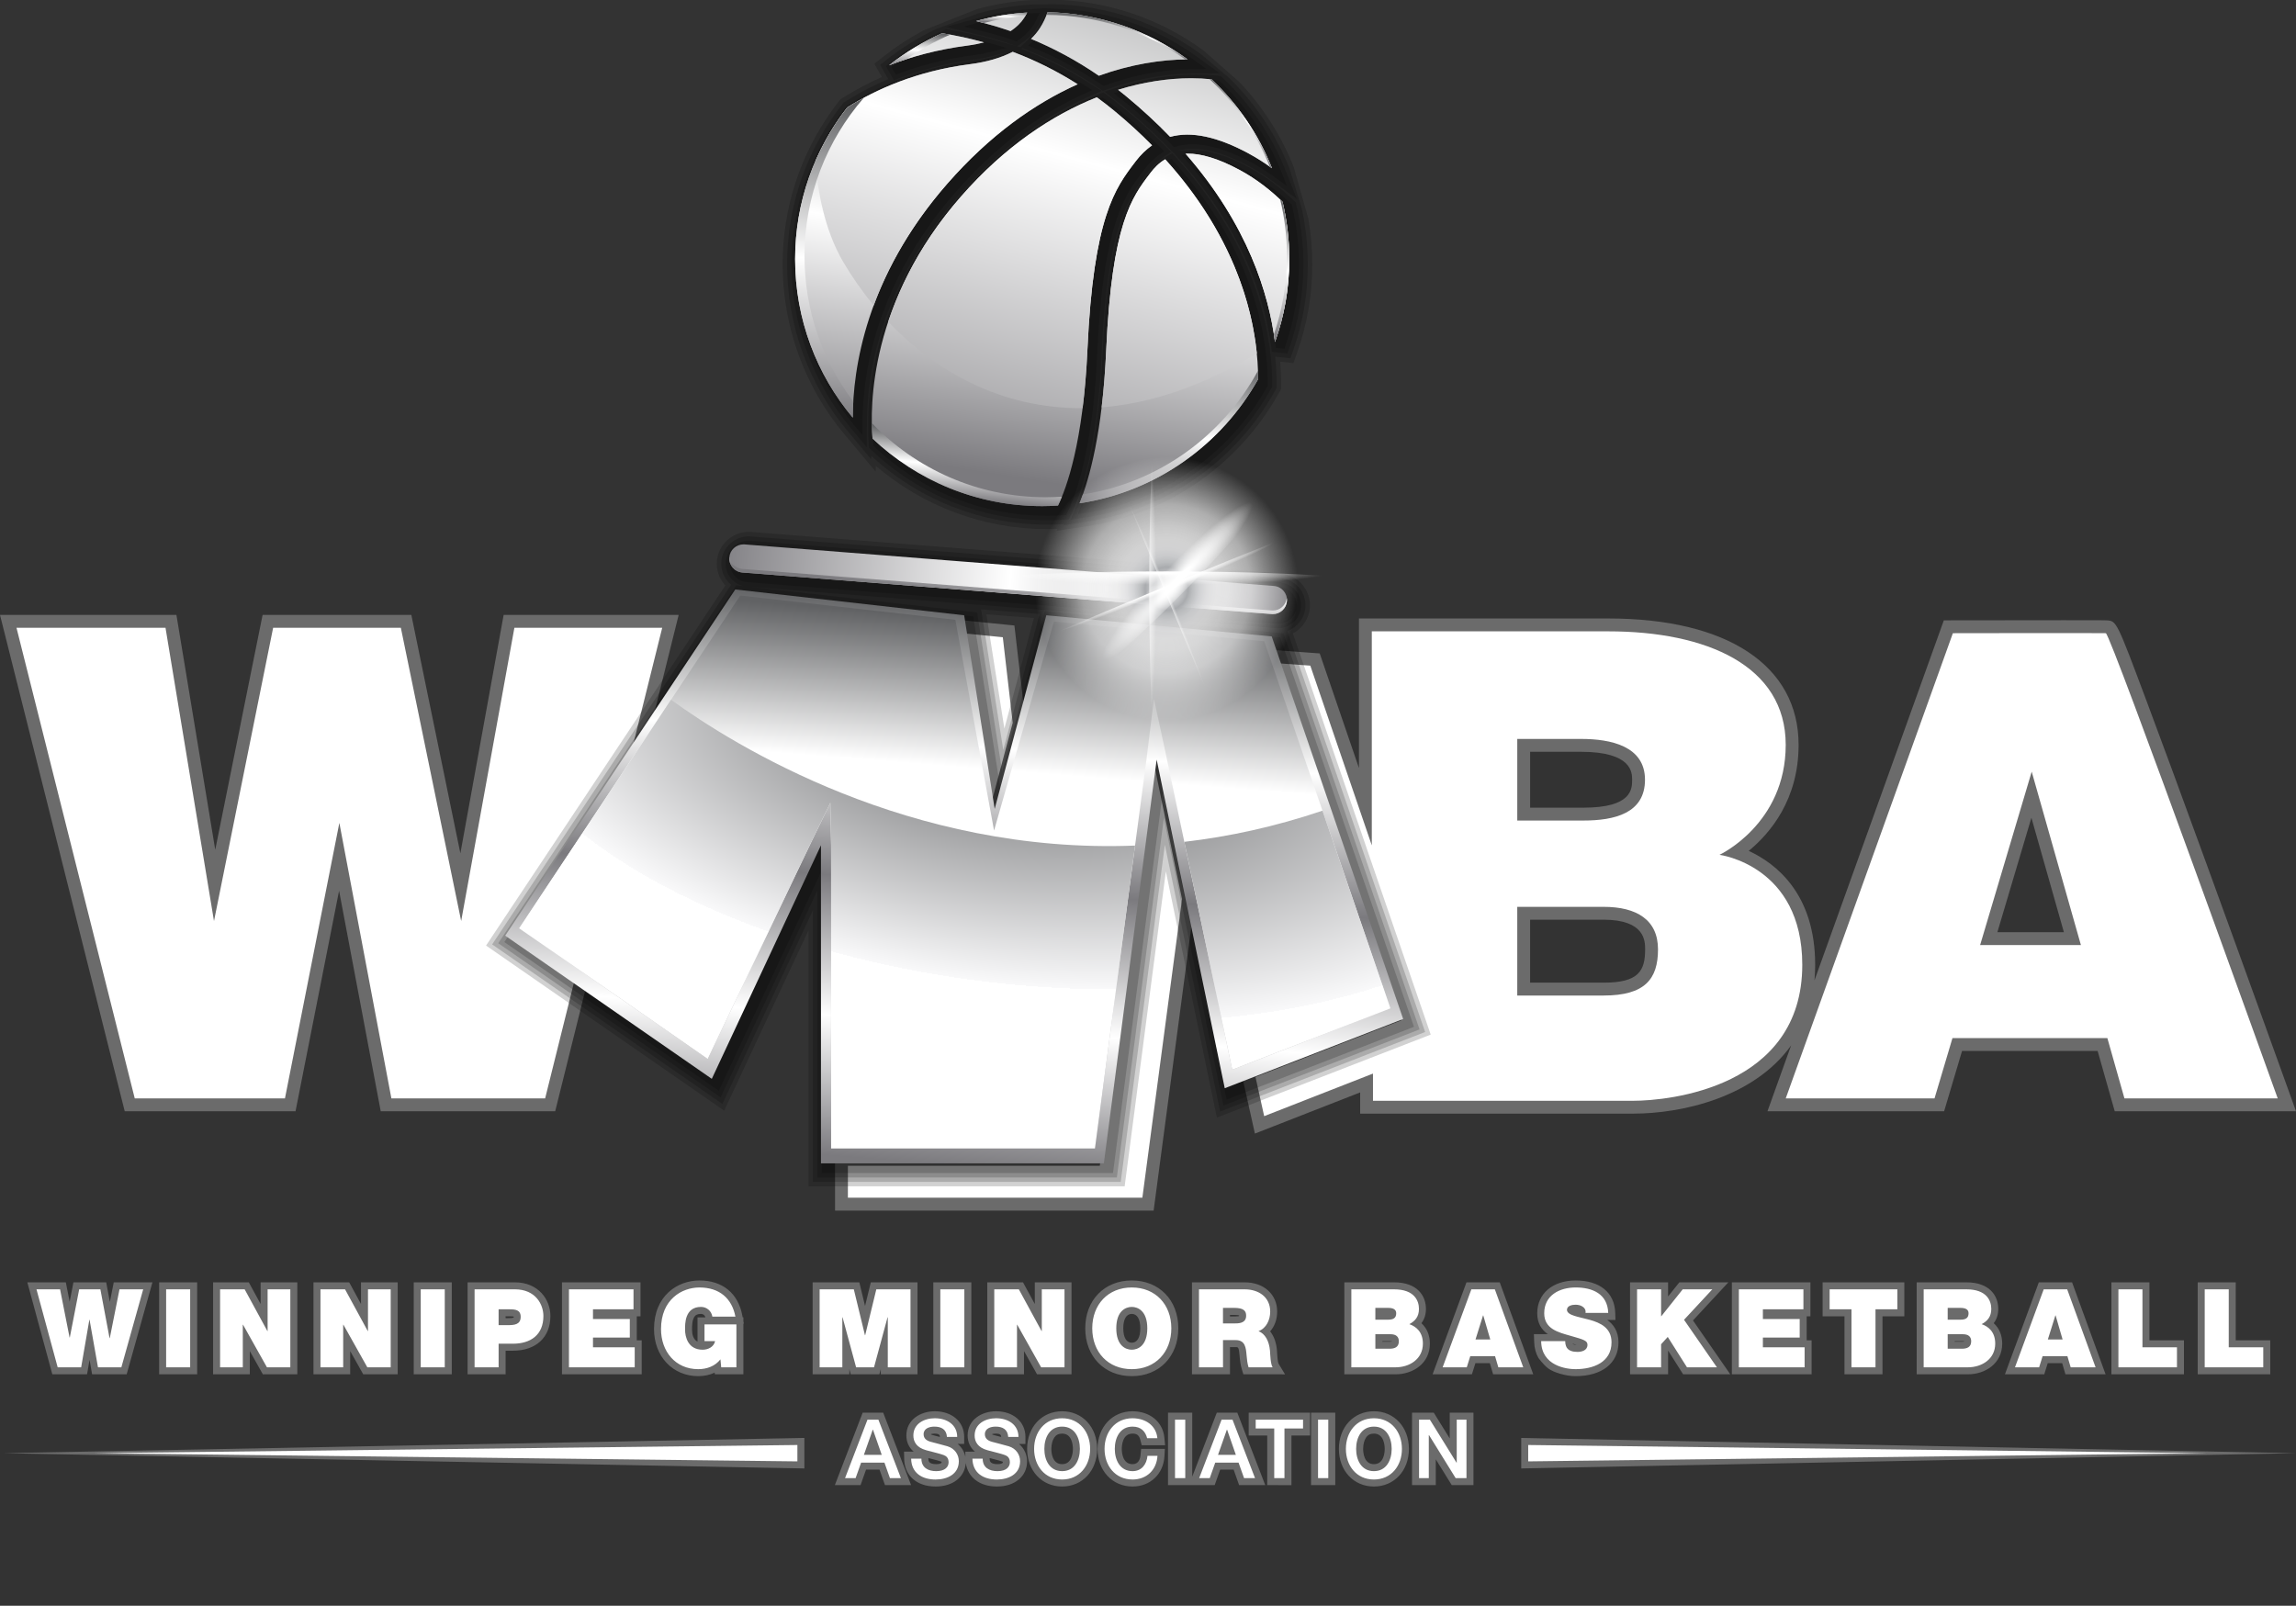
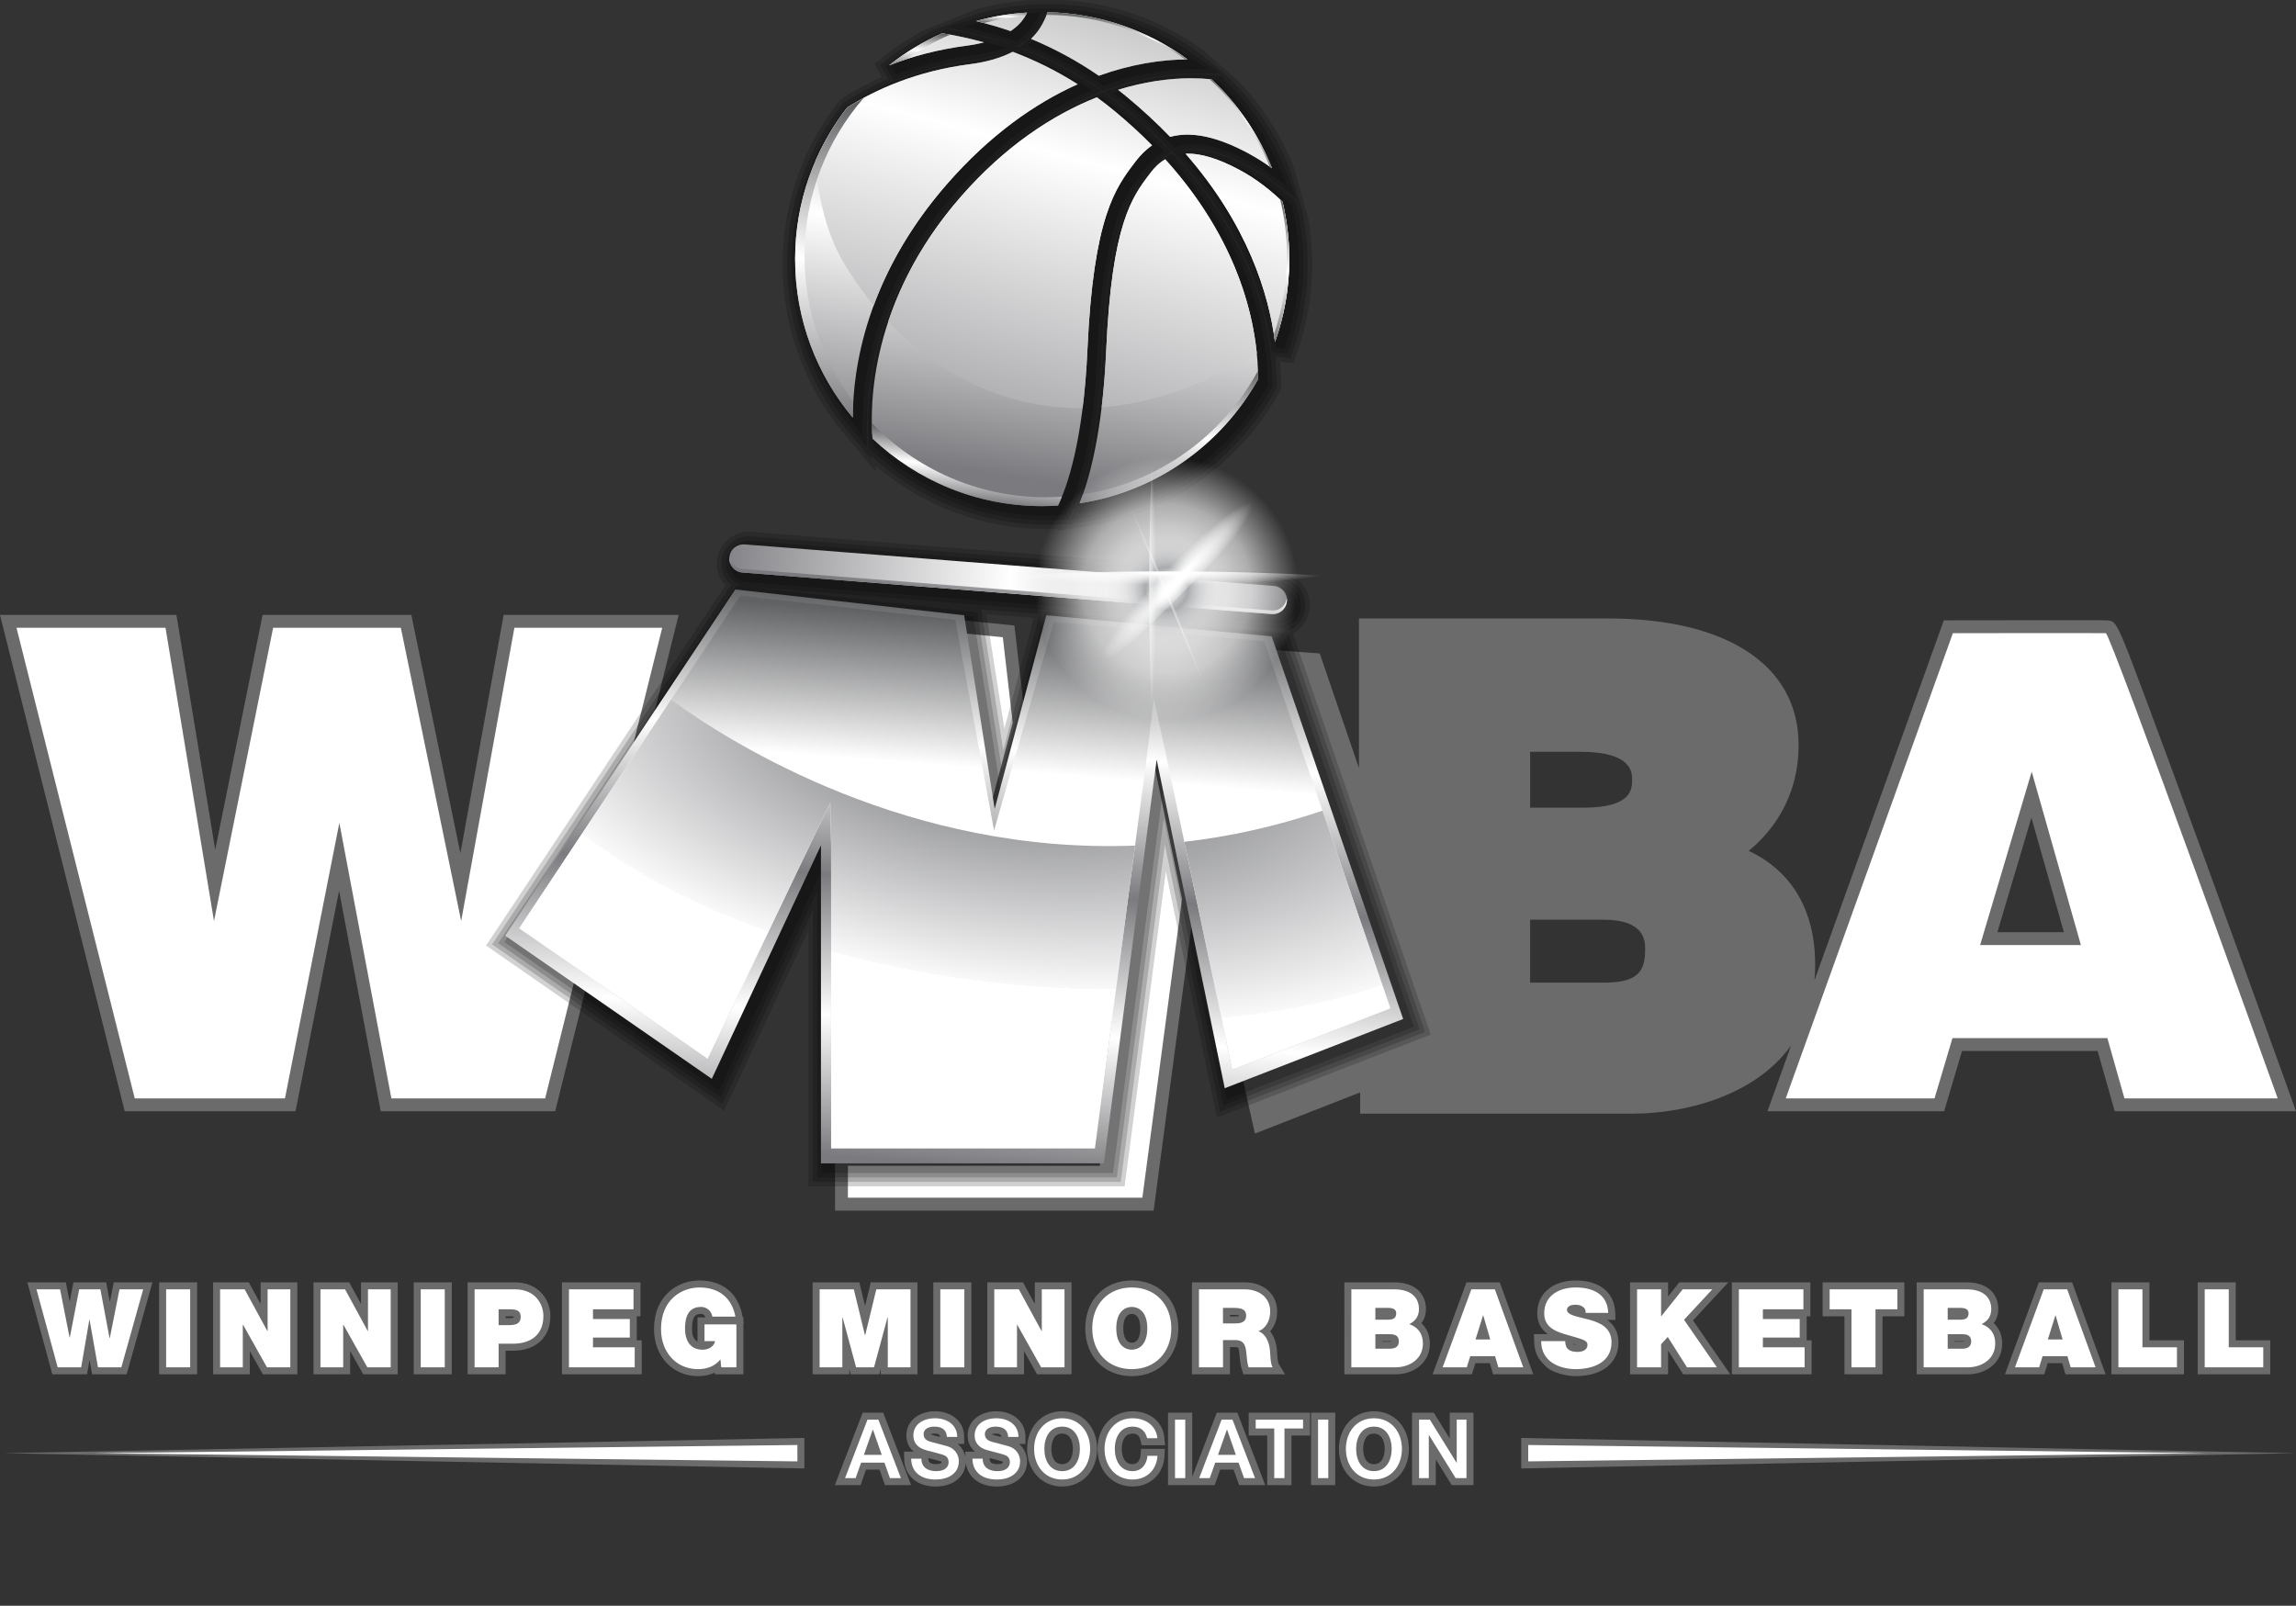
<svg xmlns="http://www.w3.org/2000/svg" version="1.1" x="0px" y="0px" width="642.564px" height="449.471px" viewBox="0 0 642.564 449.471" enable-background="new 0 0 642.564 449.471" xml:space="preserve">
  <rect x="0" y="0" width="642.564" height="449.471" fill="#333333" stroke="none" />
  <g id="Layer_1">
    <g id="Layer_2_2_">
      <path fill="#6B6B6B" d="M384.505,416.091c-5.678,0-9.799-4.429-9.799-10.531c0-6.102,4.121-10.531,9.799-10.531    s9.798,4.431,9.798,10.531C394.303,411.662,390.183,416.091,384.505,416.091z M384.505,401.282c-0.979,0-1.676,0.348-2.189,1.094    c-0.523,0.761-0.824,1.92-0.824,3.182c0,1.006,0.218,4.277,3.016,4.277c2.799,0,3.019-3.271,3.019-4.276    C387.523,404.556,387.304,401.282,384.505,401.282z M297.249,416.091c-5.677,0-9.798-4.429-9.798-10.531    c0-6.102,4.121-10.531,9.798-10.531c5.678,0,9.799,4.431,9.799,10.531C307.048,411.662,302.927,416.091,297.249,416.091z     M297.249,401.282c-0.979,0-1.676,0.348-2.191,1.094c-0.524,0.761-0.825,1.92-0.825,3.182c0,1.006,0.218,4.277,3.016,4.277    s3.016-3.271,3.016-4.276C300.265,404.556,300.047,401.282,297.249,401.282z M316.963,416.09c-5.678,0-9.799-4.429-9.799-10.531    c0-6.102,4.121-10.53,9.799-10.53c4.901,0.029,8.472,2.988,8.896,7.36l0.209,2.147h-6.543l-0.377-1.472    c-0.381-1.479-1.148-1.782-2.187-1.782c-2.798,0-3.016,3.271-3.016,4.274c0,1.004,0.218,4.278,3.016,4.278    c1.636,0,2.113-1.369,2.226-2.518l0.172-1.771h6.646l-0.121,2.072C325.595,412.608,321.925,416.09,316.963,416.09z     M278.977,416.09c-4.809,0-8.105-2.55-8.696-6.595c-0.256,3.966-3.588,6.595-8.452,6.595c-5.26,0-8.71-3.05-8.79-7.77    l-0.034-1.989l2.702-0.003c-1.327-1.118-2.049-2.673-2.049-4.529c0-4.445,3.996-6.771,7.942-6.771    c4.851,0,8.239,2.954,8.239,7.186v1.957h-1.811c1.191,0.988,1.891,2.326,2.151,3.646l-0.025-1.483l2.701-0.003    c-1.327-1.118-2.05-2.673-2.05-4.529c0-4.443,3.996-6.771,7.941-6.771c4.851,0,8.239,2.954,8.239,7.186v1.957h-1.81    c1.552,1.288,2.27,3.169,2.27,4.828C287.445,413.239,284.042,416.09,278.977,416.09z M276.969,408.284c0,0.541,0,1.55,2.191,1.55    c0.724,0,1.503-0.162,1.503-0.517c0-0.072-0.005-0.123-0.011-0.156c-0.015-0.005-0.041-0.019-0.075-0.028    c-0.633-0.24-1.468-0.453-2.525-0.724c-0.338-0.086-0.699-0.179-1.084-0.279L276.969,408.284L276.969,408.284z M259.822,408.284    c0,0.541,0,1.55,2.191,1.55c0.724,0,1.504-0.162,1.504-0.517c0-0.073-0.005-0.123-0.011-0.156    c-0.015-0.005-0.042-0.019-0.075-0.029c-0.633-0.239-1.468-0.453-2.526-0.723c-0.338-0.086-0.697-0.179-1.083-0.279V408.284z     M260.468,401.465c0.057,0.061,0.212,0.138,0.48,0.211c0,0,1.493,0.394,2.106,0.553c-0.041-0.519-0.162-0.944-1.569-0.944    C260.976,401.282,260.626,401.386,260.468,401.465z M277.615,401.464c0.058,0.062,0.213,0.139,0.481,0.213    c0,0,1.496,0.394,2.105,0.552c-0.041-0.519-0.162-0.944-1.569-0.944C278.123,401.282,277.772,401.386,277.615,401.464z     M354.647,415.703V401.81h-5.185v-6.392h17.168v6.392h-5.202v13.896L354.647,415.703L354.647,415.703z M406.292,415.702    l-4.47-7.222v7.222h-6.645v-20.285h6.074l4.472,7.213v-7.213h6.646v20.285H406.292L406.292,415.702z M366.912,415.702v-20.285    h6.781v20.285H366.912z M346.782,415.702l-1.533-4.333h-3.769l-1.534,4.333h-13.063v-20.285h6.783v17.913l6.872-17.913h5.74    l7.813,20.285H346.782z M247.675,415.702l-1.535-4.333h-3.768l-1.536,4.333h-7.189l7.785-20.285h5.74l7.812,20.285H247.675z     M0.976,406.766l224.141-4.271v8.54L0.976,406.766z M425.731,402.494l216.833,4.271l-216.834,4.269L425.731,402.494    L425.731,402.494z M430.543,380.086c-0.702-1.233-1.129-2.702-1.183-4.417l-0.078-2.236h3.882    c-1.688-1.191-2.953-2.979-2.953-5.839c0-5.485,4.325-9.174,10.762-9.174c6.734,0,10.873,3.37,11.066,9.017l0.069,2.023h-2.308    c1.697,1.209,3.153,3.133,3.153,6.266c0,5.844-4.615,9.476-12.045,9.476c-2.713,0-6.135-1.062-7.568-2.128    S430.543,380.086,430.543,380.086z M440.108,376.118c0.049,0.131,0.39,0.301,1.126,0.334c-0.352-0.11-0.736-0.227-1.128-0.34    C440.107,376.114,440.107,376.116,440.108,376.118z M316.745,385.201c-7.668,0-13.023-5.507-13.023-13.394    c0-7.885,5.355-13.39,13.023-13.39s13.022,5.505,13.022,13.39C329.77,379.694,324.413,385.201,316.745,385.201z M316.745,367.776    c-1.514,0-2.383,1.47-2.383,4.031c0,2.563,0.869,4.036,2.383,4.036s2.382-1.473,2.382-4.036    C319.127,369.246,318.259,367.776,316.745,367.776z M195.42,385.199c-7.175,0-12.383-5.541-12.383-13.177    c0-9.348,6.593-13.604,12.719-13.604c6.434,0,10.801,3.556,11.98,9.753l0.11,0.578h0.2v1.05l0.132,0.697h-0.132v14.185h-7.986    l-0.044-0.466C198.664,384.86,197.108,385.199,195.42,385.199z M196.185,367.776c-1.099,0-1.498,0.397-1.629,0.529    c-0.885,0.889-0.879,2.877-0.877,3.729v0.145c0,1.274,0.299,2.735,1.526,3.358v-6.786h2.207    C197.284,368.172,196.792,367.776,196.185,367.776z M356.149,384.681h-8.174l-0.426-1.382c-0.407-1.319-0.54-2.644-0.632-3.778    c-0.216-2.451-0.396-2.451-1.071-2.451h-1.62v7.611h-10.641v-25.742h14.766c5.349,0,9.081,3.369,9.081,8.192    c0,2.181-0.727,4.138-1.97,5.534c1.045,1.294,1.707,3.076,1.902,5.204c0.018,0.221,0.033,0.481,0.051,0.778    c0.041,0.705,0.151,2.571,0.411,3.068l1.807,2.977L356.149,384.681z M345.782,368.478c0.604,0,0.887-0.067,1.006-0.11    c0.002-0.026,0.003-0.146,0.003-0.161c-0.173-0.061-0.573-0.153-1.373-0.153h-1.188v0.429h1.554L345.782,368.478L345.782,368.478z     M615.055,384.681v-25.742h10.645v16.232h9.658v9.51H615.055z M590.905,384.681v-25.742h10.643v16.232h9.66v9.51H590.905z     M578.044,384.681l-0.921-3.117h-4.037l-0.974,3.117h-11.004l9.479-25.742h9.31l9.375,25.742H578.044z M536.403,384.681    l0.003-25.742h13.91c6.58,0,8.925,3.838,8.925,7.431c0,1.571-0.421,2.899-1.276,4.004c1.536,1.381,2.376,3.354,2.376,5.718    c0,5.643-4.829,8.594-9.6,8.594h-14.338V384.681L536.403,384.681z M549.028,375.567c0.346,0,0.555-0.033,0.671-0.063    c0-0.02,0.001-0.036,0.001-0.059c-0.085-0.016-0.213-0.029-0.396-0.029h-2.263v0.148h1.986V375.567z M516.198,384.681v-16.23    h-6.113v-9.512h22.869v9.512h-6.113v16.23H516.198z M484.682,384.681l0.003-25.742h21.981v9.512h-1.04v6.723h1.375v9.512h-22.319    V384.681L484.682,384.681z M471.045,384.681l-4.209-6.646v6.646h-10.643l-0.002-25.742h10.643v3.955l3.151-3.955h13.717    l-9.9,10.666l10.432,15.076H471.045L471.045,384.681z M417.866,384.681l-0.919-3.117h-4.036l-0.979,3.117h-11.001l9.479-25.742    h9.309l9.376,25.742H417.866z M376.229,384.681l0.004-25.742h13.908c6.581,0,8.928,3.838,8.928,7.431    c0,1.571-0.421,2.899-1.275,4.004c1.534,1.382,2.375,3.354,2.375,5.718c0,5.643-4.829,8.594-9.6,8.594h-14.34V384.681z     M388.854,375.567c0.347,0,0.556-0.033,0.671-0.063c0-0.02,0.001-0.036,0.001-0.059c-0.086-0.016-0.215-0.029-0.396-0.029h-2.261    v0.148h1.985V375.567z M290.227,384.681l-3.651-6.504v6.504h-10.274v-25.742h10l3.3,6.061v-6.061h10.273v25.742H290.227z     M261.201,384.681v-25.742h10.641v25.742H261.201z M246.499,384.681v-1.465l-0.397,1.465h-8.01l-0.395-1.455v1.455h-10.274    v-25.742h13.066l1.608,6.627l1.608-6.627h13.065v25.742H246.499z M157.271,384.681v-25.742h21.982v9.512h-1.039v6.723h1.375v9.512    h-22.318V384.681z M130.861,384.681v-25.742h13.208c6.543,0,9.967,4.737,9.967,9.416c0,5.998-4.03,9.727-10.518,9.727h-2.015    v6.604h-10.642V384.681z M142.14,368.966c1.006,0,1.43-0.074,1.603-0.146c0.008-0.045,0.016-0.113,0.016-0.219    c0-0.027-0.001-0.056-0.002-0.078c-0.228-0.049-0.636-0.072-1.219-0.072H141.5l-0.001,0.518L142.14,368.966L142.14,368.966z     M115.79,384.681v-25.742h10.642v25.742H115.79z M101.655,384.681l-3.652-6.504v6.504H87.729v-25.742h10l3.298,6.059v-6.059H111.3    v25.742H101.655z M73.562,384.681l-3.651-6.504v6.504H59.637l-0.001-25.742h10l3.299,6.061v-6.061h10.273v25.742H73.562z     M44.537,384.681v-25.742h10.642v25.742H44.537z M25.78,384.681l-0.718-4.053l-0.698,4.053h-9.719l-6.996-25.742h10.774    l1.07,5.422l1.058-5.422h9.167l1.028,5.474l1.09-5.474h10.821l-7.209,25.742H25.78L25.78,384.681z" />
      <path fill="#FFFFFF" d="M617.013,382.724h16.387v-5.595h-9.658v-16.231h-6.729V382.724L617.013,382.724z M592.863,382.724h16.387    v-5.595h-9.66v-16.231h-6.727V382.724L592.863,382.724z M563.916,382.724h6.757l0.976-3.117h6.938l0.921,3.117h6.968    l-7.947-21.826h-6.573L563.916,382.724z M573.117,374.929l2.105-6.726h0.063l1.957,6.726H573.117z M545.086,366.093h3.548    c1.376,0,2.291,0.397,2.291,1.5c0,1.405-0.886,1.803-2.291,1.803h-3.548V366.093z M538.361,382.724h12.38    c3.852,0,7.643-2.264,7.643-6.635c0-3.208-1.836-4.77-3.791-5.441c1.62-0.885,2.69-2.076,2.69-4.278    c0-2.229-1.221-5.472-6.967-5.472h-11.952L538.361,382.724L538.361,382.724z M545.086,373.462h4.221    c1.591,0,2.354,0.703,2.354,1.984c0,1.684-1.222,2.08-2.63,2.08h-3.942L545.086,373.462L545.086,373.462z M518.156,382.724h6.727    V366.49h6.113v-5.595h-18.954v5.595h6.114V382.724L518.156,382.724z M486.64,382.724h18.403v-5.595h-11.677v-2.722h10.302v-5.195    h-10.302v-2.722h11.342v-5.595h-18.066L486.64,382.724L486.64,382.724z M458.151,382.724h6.727v-6.451l1.864-2.047l5.381,8.498    h8.373l-9.199-13.299l7.916-8.527h-8.284l-5.988,7.52h-0.063v-7.52h-6.727L458.151,382.724L458.151,382.724z M431.313,375.388    c0.063,6.969,7.123,7.855,9.601,7.855c4.859,0,10.088-1.835,10.088-7.518c0-4.011-3.059-5.445-6.144-6.301    c-3.091-0.854-6.206-1.193-6.33-2.75c0-1.223,1.499-1.47,2.418-1.47c0.673,0,1.436,0.153,1.985,0.553    c0.552,0.365,0.917,0.917,0.793,1.744h6.358c-0.183-5.321-4.372-7.124-9.109-7.124c-4.491,0-8.804,2.168-8.804,7.217    c0,4.398,3.943,5.348,7.396,6.324c3.76,1.066,4.709,1.375,4.709,2.506c0,1.622-1.683,1.988-2.783,1.988    c-1.253,0-2.719-0.273-3.209-1.59c-0.153-0.398-0.246-0.885-0.246-1.436h-6.727H431.313L431.313,375.388z M403.741,382.724h6.754    l0.978-3.117h6.938l0.919,3.117h6.97l-7.95-21.826h-6.57L403.741,382.724z M412.942,374.929l2.106-6.726h0.063l1.957,6.726    H412.942z M384.911,366.093h3.547c1.376,0,2.29,0.397,2.29,1.5c0,1.405-0.885,1.803-2.29,1.803h-3.547V366.093z M378.188,382.724    h12.381c3.853,0,7.642-2.264,7.642-6.635c0-3.208-1.837-4.77-3.789-5.441c1.619-0.885,2.689-2.076,2.689-4.278    c0-2.229-1.226-5.472-6.97-5.472h-11.95L378.188,382.724L378.188,382.724z M384.911,373.462h4.219    c1.589,0,2.354,0.703,2.354,1.984c0,1.684-1.224,2.08-2.628,2.08h-3.943L384.911,373.462L384.911,373.462z M342.269,366.093h3.149    c2.566,0,3.332,0.795,3.332,2.172c0,1.957-1.711,2.17-2.968,2.17h-3.515L342.269,366.093L342.269,366.093z M335.544,382.724h6.729    v-7.613h3.576c2.656,0,2.842,2.172,3.022,4.25c0.093,1.133,0.214,2.264,0.553,3.363h6.728c-0.613-1.01-0.645-3.606-0.733-4.677    c-0.247-2.722-1.38-4.737-3.21-5.442c2.231-0.826,3.271-3.209,3.271-5.474c0-4.126-3.303-6.233-7.122-6.233h-12.811    L335.544,382.724L335.544,382.724z M312.405,371.81c0-4.858,2.629-5.99,4.34-5.99c1.71,0,4.34,1.132,4.34,5.99    c0,4.86-2.629,5.992-4.34,5.992S312.405,376.67,312.405,371.81z M305.68,371.81c0,6.664,4.431,11.436,11.065,11.436    c6.633,0,11.064-4.771,11.064-11.436s-4.434-11.432-11.064-11.432C310.111,360.378,305.68,365.146,305.68,371.81z M278.26,382.724    h6.358v-11.925h0.062l6.693,11.925h6.542v-21.826h-6.357v11.678h-0.063l-6.358-11.678h-6.878L278.26,382.724L278.26,382.724z     M263.159,382.724h6.725v-21.826h-6.725V382.724z M229.381,382.724h6.358v-14h0.061l3.79,14h5.013l3.791-14h0.063v14h6.357    v-21.826h-9.567l-3.118,12.844h-0.061l-3.118-12.844h-9.568L229.381,382.724L229.381,382.724z M201.84,382.724h4.249v-12.015    h-8.926v4.679h2.966c-0.336,1.619-1.927,2.414-3.486,2.414c-4.096,0-4.921-3.576-4.921-5.623c0-1.498-0.152-6.359,4.463-6.359    c1.589,0,2.934,1.132,3.178,2.723h6.45c-0.978-5.139-4.494-8.162-10.057-8.162c-4.921,0-10.761,3.331-10.761,11.646    c0,6.207,3.975,11.219,10.425,11.219c2.384,0,4.707-0.826,6.205-2.749L201.84,382.724z M159.229,382.724h18.403v-5.595h-11.678    v-2.722h10.303v-5.195h-10.303v-2.722h11.341v-5.595H159.23L159.229,382.724L159.229,382.724z M139.543,366.49h2.996    c1.651,0,3.179,0.122,3.179,2.11c0,2.195-1.834,2.321-3.577,2.321h-2.598V366.49L139.543,366.49z M132.819,382.724h6.725v-6.602    h3.974c5.013,0,8.559-2.477,8.559-7.768c0-3.115-2.079-7.459-8.008-7.459h-11.25V382.724L132.819,382.724z M117.748,382.724h6.725    v-21.826h-6.725V382.724z M89.687,382.724h6.358v-11.925h0.061l6.696,11.925h6.541v-21.826h-6.358v11.678h-0.061l-6.359-11.678    h-6.878V382.724z M61.595,382.724h6.357v-11.925h0.063l6.693,11.925h6.542v-21.826h-6.357v11.678H74.83l-6.358-11.678h-6.877    V382.724L61.595,382.724z M46.495,382.724h6.725v-21.826h-6.725V382.724z M40.076,360.896h-6.633l-2.721,13.666h-0.061    l-2.567-13.666h-5.931l-2.629,13.482h-0.061l-2.659-13.482H10.21l5.931,21.826h6.573l2.292-13.3h0.061l2.354,13.3h6.542    L40.076,360.896z M397.138,413.744h2.729v-12.035h0.067l7.45,12.035h3.027v-16.369h-2.729v12.057h-0.045l-7.474-12.057h-3.026    L397.138,413.744L397.138,413.744z M384.505,399.324c3.508,0,4.974,3.097,4.974,6.232c0,3.144-1.468,6.234-4.974,6.234    c-3.509,0-4.974-3.095-4.974-6.234C379.53,402.42,380.997,399.324,384.505,399.324z M384.505,396.985    c-4.906,0-7.841,3.896-7.841,8.572c0,4.679,2.935,8.573,7.841,8.573s7.84-3.896,7.84-8.573    C392.345,400.884,389.41,396.985,384.505,396.985z M368.87,413.744h2.865v-16.369h-2.865V413.744z M351.423,399.852h5.185v13.896    h2.865v-13.896h5.202v-2.476h-13.252V399.852L351.423,399.852z M335.604,413.744h2.96l1.533-4.333h6.534l1.535,4.333h3.071    l-6.306-16.369h-3.05L335.604,413.744z M343.353,400.196h0.069l2.451,7.037h-4.997L343.353,400.196z M328.841,413.744h2.867    v-16.369h-2.867V413.744z M323.911,402.578c-0.344-3.529-3.255-5.57-6.948-5.594c-4.906,0-7.841,3.896-7.841,8.572    c0,4.679,2.935,8.573,7.841,8.573c3.967,0,6.739-2.703,6.97-6.624h-2.797c-0.229,2.383-1.628,4.287-4.173,4.287    c-3.507,0-4.974-3.097-4.974-6.236c0-3.139,1.467-6.232,4.974-6.232c2.384,0,3.603,1.377,4.082,3.254H323.911L323.911,402.578z     M297.249,399.324c3.508,0,4.974,3.097,4.974,6.232c0,3.144-1.468,6.234-4.974,6.234c-3.507,0-4.974-3.095-4.974-6.234    C292.274,402.42,293.742,399.324,297.249,399.324z M297.249,396.985c-4.907,0-7.84,3.896-7.84,8.572    c0,4.679,2.934,8.573,7.84,8.573c4.906,0,7.841-3.896,7.841-8.573C305.09,400.884,302.155,396.985,297.249,396.985z     M272.146,408.287c0.068,4.058,3.095,5.845,6.831,5.845c3.255,0,6.51-1.467,6.51-5.134c0-1.698-1.032-3.53-3.187-4.171    c-0.848-0.254-4.471-1.195-4.723-1.263c-1.168-0.32-1.948-0.965-1.948-2.109c0-1.651,1.672-2.131,3.003-2.131    c1.971,0,3.392,0.778,3.53,2.889h2.865c0-3.417-2.865-5.229-6.281-5.229c-2.957,0-5.983,1.535-5.983,4.813    c0,1.696,0.826,3.396,3.623,4.147c2.246,0.616,3.737,0.92,4.883,1.354c0.665,0.251,1.352,0.756,1.352,2.02    c0,1.235-0.938,2.475-3.461,2.475c-2.291,0-4.149-0.984-4.149-3.508L272.146,408.287L272.146,408.287z M254.997,408.287    c0.069,4.058,3.095,5.845,6.832,5.845c3.255,0,6.51-1.467,6.51-5.134c0-1.698-1.031-3.53-3.186-4.171    c-0.849-0.254-4.47-1.195-4.722-1.263c-1.17-0.32-1.948-0.965-1.948-2.109c0-1.651,1.673-2.131,3.002-2.131    c1.972,0,3.393,0.778,3.531,2.889h2.866c0-3.417-2.866-5.229-6.281-5.229c-2.957,0-5.984,1.535-5.984,4.813    c0,1.696,0.825,3.396,3.622,4.147c2.247,0.616,3.736,0.92,4.883,1.354c0.665,0.251,1.353,0.756,1.353,2.02    c0,1.235-0.939,2.475-3.462,2.475c-2.292,0-4.149-0.984-4.149-3.508L254.997,408.287L254.997,408.287z M236.496,413.744h2.958    l1.536-4.333h6.534l1.535,4.333h3.072l-6.304-16.369h-3.049L236.496,413.744z M244.244,400.196h0.069l2.453,7.037h-4.997    L244.244,400.196z M427.688,404.472l189.967,2.293l-189.967,2.289V404.472L427.688,404.472z M26.169,406.765l196.99-2.293v4.584    L26.169,406.765z" />
    </g>
    <g id="Layer_1_3_">
      <g id="Layer_2_1_">
        <path fill="#6B6B6B" d="M233.693,338.854V322.72h70.938l14.485-110.722l7.095-0.264l8.243,39.797l-11.596,87.323H233.693     L233.693,338.854z M347.177,299.222l40.483-15.715L352.681,181.68l16.66,1.221l10.979,32.08v-41.863h69.795     c33.34,0,53.244,13.224,53.244,35.375c0,15.319-7.934,24.73-13.958,29.676c7.764,3.594,18.594,12.143,18.595,31.885     c0,1.508-0.067,2.965-0.197,4.371l36.205-100.784l2.526-0.005c0,0,18.438-0.034,31.128-0.034c11.201,0,11.648,0.026,11.893,0.04     c2.798,0.157,2.798,0.157,11.239,22.71c4.049,10.813,9.595,25.883,16.484,44.79c11.728,32.184,23.438,64.771,23.561,65.096     l1.731,4.816h-50.732l-4.789-16.881h-37.939l-5.021,16.881h-49.438l6.621-18.436c-10.421,14.605-30.658,19.098-44.194,19.098     h-76.416v-5.938L351.2,317.301L347.177,299.222z M448.787,275.06c9.771,0,11.623-3.271,11.625-9.309     c0-2.273,0-8.316-11.625-8.316h-20.563v17.625H448.787z M577.61,260.938l-9.095-32.043l-9.528,32.043H577.61z M443.16,226.076     c13.611,0,13.611-5.281,13.611-7.82c0-1.934,0-7.817-14.273-7.817h-14.271v15.64h14.938L443.16,226.076L443.16,226.076z      M106.552,311.054l-11.657-61.729l-12.187,61.729H34.906L-0.001,172.126h49.375l10.865,65.729l13.253-65.729h41.626     l13.725,66.734l12.108-66.734h48.981l-34.556,138.928H106.552L106.552,311.054z M273.454,226.927l-8.468-53.737l18.908,1.892     l3.184,27.5l-6.588,24.713L273.454,226.927z" />
      </g>
      <polygon fill="#FFFFFF" points="4.616,175.727 46.321,175.727 59.889,257.808 76.44,175.727 112.184,175.727 129.065,257.808     143.957,175.727 185.328,175.727 152.563,307.455 109.535,307.455 94.973,230.335 79.748,307.455 37.713,307.455   " />
      <polygon fill="#FFFFFF" points="277.01,226.367 283.422,202.316 280.651,178.375 269.268,177.236   " />
      <polygon fill="#FFFFFF" points="322.688,212.464 307.791,326.319 237.293,326.319 237.293,335.255 319.705,335.255     330.806,251.662   " />
-       <path fill="#FFFFFF" d="M481.224,239.274c0,0,18.531-8.604,18.531-30.78c0-22.175-22.176-31.775-49.645-31.775h-66.194v59.908    l-17.211-50.308l-8.85-0.648l34.334,99.941l-40.828,15.849l2.436,10.961l30.449-11.914v7.611h72.816    c9.93,0,47.327-3.642,47.327-38.063C504.392,242.251,481.224,239.274,481.224,239.274 M424.625,206.837h17.873    c8.273,0,17.873,1.986,17.873,11.418c0,9.434-8.604,11.42-17.211,11.42h-18.535V206.837L424.625,206.837z M448.787,278.66h-24.162    v-24.824h24.162c9.27,0,15.227,3.644,15.227,11.918C464.01,274.028,460.371,278.66,448.787,278.66" />
      <path fill="#FFFFFF" d="M594.551,307.455h42.896c0,0-46.779-130.144-48.104-130.218c-1.317-0.076-42.807,0-42.807,0    l-46.778,130.218h41.642l5.021-16.881h43.35L594.551,307.455z M554.16,264.539l14.438-48.545l13.771,48.545H554.16z" />
    </g>
  </g>
  <g id="Layer_2_3_">
    <g id="Layer_2_4_">
      <path opacity="0.18" enable-background="new    " d="M226.259,332.062v-71.638l-23.58,50.451l-66.648-46.201l66.976-100.806    c-0.093-0.096-0.182-0.199-0.271-0.3c-1.543-1.806-2.291-4.112-2.106-6.481c0.362-4.602,4.277-8.208,8.905-8.208    c0.206,0,0.408,0.007,0.616,0.021l148.243,11.641c4.893,0.384,8.564,4.677,8.18,9.576c-0.238,3.063-2.062,5.771-4.749,7.185    l38.578,112.292l-59.846,23.23l-14.276-68.915l-11.532,88.154H226.259L226.259,332.062z M281.092,203.937l8.254-30.949    l-13.294-1.042L281.092,203.937z M295.939,148.042c-0.994,0.042-1.908,0.062-2.797,0.062c-17.696,0-34.654-6.272-48.065-17.721    l-0.001,1.621l-8.749-10.437c-11.154-13.308-17.296-30.204-17.296-47.573c0-15.729,4.882-30.764,14.115-43.48l0.24-0.331    c0.478-0.646,0.88-1.183,1.272-1.684l0.533-0.688l0.737-0.462c0.349-0.219,0.708-0.44,1.072-0.662l0.192-0.118    c3.084-1.862,6.311-3.545,9.617-5.014l-2.121-3.706l2.513-1.989c3.504-2.773,7.259-5.225,11.198-7.322l14.918-5.953    c4.994-1.384,10.145-2.243,15.316-2.554L296.917,0c14.425,0.721,28.156,5.57,39.83,14.081l10.118,8.892    c6.508,6.864,11.731,15.024,15.188,23.758l4.062,14.346c0.758,4.281,1.139,8.613,1.139,12.922c0,8.511-1.441,16.878-4.289,24.87    l-0.987,2.769l-3.713-0.402c0.106,1.283,0.182,2.566,0.224,3.828l0.001,0.053c0.02,0.634,0.036,1.274,0.039,1.901    c0.002,0.208,0,1.89,0,1.89l-0.629,1.125c-5.419,9.725-13.107,18.25-22.224,24.656c-9.298,6.533-20.136,10.882-31.344,12.581    l-8.606,1.306L295.939,148.042z" />
      <path opacity="0.18" enable-background="new    " d="M227.5,330.82v-75.982l-25.323,54.183l-64.442-44.67l66.88-100.663    c-0.333-0.278-0.648-0.585-0.936-0.925c-1.331-1.557-1.978-3.539-1.813-5.58c0.311-3.959,3.681-7.063,7.668-7.063    c0.175,0,0.352,0.008,0.53,0.021l148.229,11.638c4.213,0.333,7.373,4.027,7.042,8.239c-0.242,3.063-2.298,5.612-5.058,6.612    l38.562,112.24l-57.366,22.271l-15.475-74.685l-12.344,94.366L227.5,330.82L227.5,330.82z M280.778,209.925l10.152-38.06    l-16.348-1.283L280.778,209.925z M297.82,146.697l-0.025,0.001c-1.755,0.112-3.233,0.163-4.65,0.163    c-18.342,0-35.809-6.823-49.302-19.236l-0.001,0.969l-6.562-7.828c-10.968-13.085-17.009-29.698-17.009-46.778    c0-15.463,4.801-30.247,13.878-42.75l0.239-0.323c0.469-0.641,0.864-1.166,1.25-1.658l0.4-0.515l0.552-0.347    c0.344-0.216,0.701-0.434,1.06-0.652l0.189-0.115c3.444-2.082,7.027-3.914,10.737-5.492l-2.28-3.981l1.678-1.325    c4.326-3.426,9.032-6.35,14.004-8.707l11.673-4.347c4.91-1.36,9.976-2.206,15.057-2.512l6.258-0.099    c14.872,0.365,29.061,5.173,41.054,13.912l7.902,6.667c7.359,7.162,13.221,15.932,16.984,25.441l3.372,10.999    c1.155,5.214,1.741,10.526,1.741,15.81c0,8.365-1.419,16.595-4.22,24.455l-0.654,1.845l-4.248-0.459    c0.181,1.769,0.302,3.524,0.36,5.27l0.001,0.049c0.02,0.626,0.032,1.252,0.036,1.87c0.003,0.206,0.003,1.559,0.003,1.559    l-0.47,0.842c-5.334,9.562-12.889,17.944-21.855,24.244c-9.142,6.422-19.798,10.698-30.817,12.372l-6.456,0.978L297.82,146.697z" />
      <path opacity="0.18" enable-background="new    " d="M228.742,329.58v-80.33l-27.066,57.911l-62.235-43.138l66.574-100.195    l2.161,0.243c-1.378-0.288-2.621-1.022-3.551-2.111c-1.114-1.306-1.654-2.964-1.519-4.675c0.264-3.322,3.087-5.92,6.436-5.92    c0.147,0,0.293,0.004,0.446,0.015l148.211,11.637c3.531,0.277,6.178,3.378,5.901,6.906c-0.26,3.324-3.072,5.923-6.399,5.923    c-0.164,0-0.333-0.005-0.498-0.019L209.746,164.25l63.712,7.186l7.006,44.48l11.97-44.893l66.758,6.261l38.089,110.863    l-54.892,21.307l-16.665-80.449l-13.157,100.579h-83.826v-0.004H228.742z M293.143,145.621c-18.366,0-35.839-6.959-49.195-19.593    l-0.692-0.653l-0.078-0.941c-0.022-0.263-0.045-0.545-0.063-0.84l-0.042-0.661c-0.448-7.729-0.085-28.128,12.948-50.668    l0.127-0.216c0.18-0.31,0.364-0.62,0.546-0.932l0.194-0.321c0.178-0.298,0.357-0.59,0.538-0.889l0.208-0.329    c0.38-0.618,0.769-1.237,1.174-1.86l0.111-0.171c0.109-0.173,0.22-0.339,0.334-0.508c0.017-0.029,0.408-0.617,0.525-0.793    c0.132-0.198,0.433-0.642,0.433-0.642c0.152-0.224,0.305-0.446,0.458-0.668c0.144-0.203,0.282-0.406,0.424-0.61    c0.171-0.243,0.348-0.49,0.522-0.735c0,0,0.294-0.412,0.391-0.547c0.235-0.325,0.475-0.647,0.715-0.975l0.221-0.3    c0.325-0.434,0.646-0.858,0.973-1.284l0.328-0.417c0.228-0.297,0.459-0.594,0.698-0.893l0.382-0.48    c0.227-0.28,0.457-0.565,0.688-0.849l0.389-0.473c0.25-0.302,0.501-0.605,0.755-0.906l0.34-0.402    c0.372-0.439,0.747-0.875,1.129-1.309c11.494-13.136,24.582-22.678,38.895-28.365l1.272-0.508l1.106,0.809    c1.737,1.27,3.421,2.576,5.002,3.88c3.801,3.137,7.421,6.446,10.759,9.835l2.063,2.098l-2.414,1.68    c-1.461,1.017-2.814,2.339-4.025,3.925l-0.189,0.25c-5.247,6.879-11.19,14.679-12.815,51.079    c-0.034,0.798-0.076,1.585-0.116,2.361c-0.016,0.229-0.063,1.042-0.063,1.042c0,0.001-0.055,0.933-0.073,1.223    c-0.024,0.384-0.05,0.757-0.076,1.129l-0.074,1.044c-0.039,0.541-0.085,1.066-0.124,1.586l-0.041,0.516    c-0.051,0.58-0.099,1.146-0.152,1.708l-0.029,0.314c-0.059,0.604-0.116,1.191-0.178,1.771l-0.017,0.185    c-0.064,0.602-0.127,1.192-0.193,1.776l-0.014,0.115c-0.07,0.588-0.139,1.162-0.21,1.725l-0.01,0.079    c-1.621,12.885-4.126,20.929-5.942,25.405c-0.112,0.273-0.215,0.511-0.308,0.742c-0.102,0.239-0.196,0.456-0.289,0.663    l-0.023,0.051c-0.081,0.181-0.159,0.357-0.237,0.524l-0.048,0.105c-0.093,0.198-0.181,0.383-0.268,0.558l-0.632,1.303    l-1.441,0.091C295.986,145.571,294.534,145.621,293.143,145.621z M301.288,141.424c0.285-0.703,0.587-1.51,0.901-2.393    l0.188-0.536c2.094-6.083,3.713-13.603,4.811-22.339l0.116-0.957c0.436-3.634,0.779-7.475,1.029-11.421    c0.042-0.655,0.079-1.289,0.111-1.931l0.014-0.235c0.038-0.707,0.075-1.429,0.105-2.157c1.622-36.307,7.54-44.067,12.757-50.914    l0.19-0.251c1.468-1.925,3.041-3.359,4.807-4.383l1.738-1.008l1.347,1.49c0.338,0.374,0.671,0.748,1.002,1.123l0.313,0.356    c0.225,0.261,0.451,0.518,0.671,0.773l0.338,0.396c0.221,0.264,0.429,0.507,0.639,0.754l0.333,0.397    c0.229,0.276,0.45,0.547,0.672,0.819l0.25,0.305c0.305,0.375,0.604,0.748,0.898,1.119l0.157,0.206    c0.239,0.302,0.479,0.606,0.713,0.912l0.286,0.373c0.192,0.252,0.384,0.503,0.572,0.755l0.301,0.399    c0.187,0.25,0.373,0.501,0.558,0.754l0.271,0.367c0.221,0.307,0.443,0.612,0.658,0.916l0.138,0.193    c0.264,0.371,0.521,0.742,0.777,1.113l0.189,0.273c0.192,0.28,0.383,0.558,0.569,0.836l0.227,0.341    c0.185,0.276,0.349,0.524,0.514,0.775l0.244,0.376c0.17,0.262,0.335,0.52,0.503,0.781l0.199,0.315    c0.468,0.741,0.92,1.476,1.348,2.189l0.188,0.315c0.151,0.26,0.303,0.519,0.454,0.773l0.213,0.371    c0.145,0.244,0.281,0.488,0.42,0.731l0.207,0.362c0.148,0.267,0.294,0.531,0.439,0.795l0.155,0.281    c0.194,0.357,0.384,0.71,0.572,1.068l0.102,0.197c0.153,0.284,0.301,0.572,0.448,0.856l0.188,0.367    c0.119,0.232,0.232,0.463,0.347,0.694l0.199,0.398c0.11,0.225,0.219,0.449,0.327,0.672l0.184,0.38    c0.125,0.258,0.244,0.511,0.362,0.763l0.129,0.276c0.159,0.339,0.31,0.672,0.46,1.005l0.166,0.373    c0.095,0.214,0.189,0.429,0.284,0.643l0.189,0.442l0.244,0.567l0.195,0.46l0.412,1.007c0.08,0.196,0.153,0.386,0.229,0.575    c0.109,0.276,0.216,0.556,0.324,0.832l0.188,0.485c0.063,0.166,0.357,0.96,0.357,0.96c0.069,0.193,0.141,0.384,0.209,0.573    c0.002,0.001,0.271,0.764,0.337,0.959l0.104,0.304c0.262,0.762,0.512,1.529,0.748,2.276l0.289,0.946    c0.075,0.249,0.247,0.829,0.247,0.829c1.996,6.846,3.121,13.676,3.341,20.297l0.001,0.051c0.023,0.616,0.031,1.234,0.035,1.834    c0.001,0.207,0.001,1.23,0.001,1.23l-0.313,0.562c-5.241,9.398-12.667,17.64-21.483,23.831    c-8.985,6.314-19.459,10.517-30.287,12.159l-4.305,0.652L301.288,141.424z M238.227,119.971    c-10.778-12.864-16.716-29.192-16.716-45.982c0-15.198,4.72-29.729,13.646-42.021l0.235-0.323c0.459-0.627,0.85-1.142,1.224-1.623    l0.267-0.343l0.369-0.234c0.341-0.212,0.688-0.428,1.04-0.642l0.187-0.113c10.235-6.188,21.72-10.13,34.131-11.719    c3.535-0.451,6.677-1.252,9.371-2.384l-4.502,1.152c-1.66,0.424-3.266,0.733-4.905,0.945c-5.617,0.717-11.113,1.926-16.339,3.594    l-0.245,0.081c-1.626,0.521-3.242,1.096-4.811,1.706l-0.996,0.387l-2.282-3.985l0.838-0.662c4.719-3.734,9.892-6.861,15.373-9.294    l0.671-0.298l0.725,0.115c4.137,0.659,8.185,1.541,12.022,2.623l8.091,2.275l-0.06-0.025l2.716-2.631    c0.827-0.795,1.536-1.653,2.115-2.541c0.58-0.892,1.074-1.846,1.513-2.914l0.19-0.491c0.077-0.198,0.145-0.376,0.208-0.555    l0.383-1.1l-1.532,3.113c-0.331,0.672-0.661,1.259-1.004,1.787c-1.064,1.625-2.565,3.097-4.47,4.378l-1.028,0.69l-1.169-0.404    c-3.009-1.041-6.091-1.941-9.425-2.75l-9.287-2.253l9.205-2.553c4.828-1.336,9.809-2.167,14.8-2.468l4.261-0.257l-0.056,0.114    l1.717,0.038c14.702,0.314,28.738,5.044,40.585,13.682l6.086,4.436l-7.534,0.05c-0.084,0.001-0.172,0.003-0.259,0.007h-0.043    c-0.102,0.004-0.207,0.008-0.309,0.01l-0.82,0.015l-0.002-0.001c-7.461,0.215-15.05,1.7-22.567,4.402l-1.193,0.431l-1.051-0.719    c-5.837-4.006-12.074-7.396-18.541-10.073l-2.784-1.154l-0.553,0.143l0.041,0.015c6.486,2.436,12.76,5.568,18.647,9.312    l3.896,2.477l-4.215,1.884c-12.901,5.763-24.91,14.931-35.688,27.25c-0.335,0.38-0.662,0.761-0.985,1.139l-0.337,0.397    c-0.209,0.249-0.418,0.495-0.623,0.74l-0.4,0.484c-0.175,0.215-0.355,0.435-0.53,0.649c-0.146,0.174-0.284,0.353-0.425,0.527    c-0.163,0.2-0.323,0.401-0.481,0.604c-0.148,0.184-0.294,0.371-0.439,0.558c-0.148,0.187-0.292,0.375-0.438,0.563    c-0.153,0.199-0.301,0.393-0.453,0.587c-0.133,0.176-0.265,0.351-0.395,0.525c-0.158,0.208-0.314,0.415-0.469,0.625l-0.334,0.459    c-0.168,0.227-0.337,0.458-0.503,0.682l-0.239,0.336c-5.525,7.707-9.912,15.901-13.037,24.362l-0.372,1.009    c-2.909,8.142-4.647,16.461-5.165,24.714l-0.025,0.453c-0.064,1.119-0.106,2.226-0.125,3.292l-0.001,0.11    c-0.004,0.336-0.009,0.672-0.009,0.995l-0.008,6.81L238.227,119.971z M355.95,98.479l-0.123-0.971    c-0.094-0.707-0.203-1.444-0.3-2.072l-0.087-0.562c-1.932-11.956-7.688-30.033-24.056-48.766l-3.126-3.573l-0.083,0.024    l-1.023-1.063c-3.692-3.833-7.756-7.582-12.07-11.148c-0.723-0.594-1.475-1.198-2.235-1.795l-3.741-2.924l4.535-1.403    c7.168-2.215,14.287-3.337,21.157-3.337c2.037,0,4.051,0.102,5.989,0.3l0.837,0.088l0.612,0.578    c7.617,7.179,13.672,16.094,17.51,25.783l3.17,8.008l-6.946-5.093c-0.067-0.051-0.138-0.098-0.211-0.144    c-0.144-0.092-0.258-0.171-0.371-0.249l-0.58-0.414l-0.005-0.014c-1.681-1.169-3.392-2.223-5.092-3.138    c-6.107-3.295-11.47-4.966-15.94-4.966c-1.43,0-2.792,0.17-4.063,0.506l3.435-0.142c0.238-0.009,0.479-0.015,0.724-0.015    c4.43,0,9.709,1.638,15.704,4.87c4.404,2.377,8.627,5.518,12.558,9.337l0.518,0.502l0.166,0.702    c1.298,5.465,1.955,11.047,1.955,16.594c0,8.227-1.396,16.313-4.146,24.041l-0.329,0.923L355.95,98.479z" />
      <path opacity="0.18" enable-background="new    " d="M229.982,328.337v-84.675l-28.808,61.642l-60.027-41.609l65.479-98.551    l65.751,7.419l7.774,49.341l13.211-49.547l64.915,6.085l37.438,108.979l-52.407,20.344l-17.86-86.214l-13.967,106.79h-81.499    V328.337z M357.7,174.601c-0.132,0-0.27-0.004-0.403-0.015l-148.195-11.637c-1.378-0.106-2.635-0.748-3.532-1.801    c-0.9-1.052-1.335-2.392-1.23-3.773c0.215-2.678,2.495-4.775,5.2-4.775c0.116,0,0.237,0.003,0.359,0.013l148.202,11.637    c2.848,0.221,4.982,2.722,4.762,5.571C362.651,172.504,360.383,174.601,357.7,174.601z M293.143,144.38    c-18.048,0-35.218-6.836-48.343-19.254l-0.346-0.325l-0.041-0.472c-0.02-0.256-0.039-0.529-0.061-0.821l-0.039-0.651    c-0.443-7.61-0.082-27.716,12.784-49.964l0.125-0.217c0.179-0.305,0.36-0.612,0.541-0.919l0.19-0.318    c0.177-0.292,0.353-0.585,0.532-0.882l0.201-0.32c0.378-0.612,0.763-1.225,1.162-1.839l0.114-0.178    c0.11-0.173,0.225-0.345,0.339-0.52c0,0,0.39-0.583,0.504-0.759c0.143-0.211,0.284-0.422,0.428-0.634    c0.152-0.222,0.301-0.44,0.456-0.66c0.139-0.202,0.274-0.401,0.417-0.603c0.17-0.242,0.342-0.483,0.518-0.729    c0,0,0.291-0.406,0.387-0.54c0.231-0.321,0.467-0.642,0.707-0.962l0.225-0.306c0.313-0.419,0.632-0.841,0.957-1.261l0.321-0.412    c0.226-0.295,0.458-0.588,0.693-0.886l0.378-0.475c0.224-0.279,0.45-0.559,0.676-0.837l0.391-0.474    c0.246-0.294,0.493-0.592,0.744-0.891l0.336-0.401c0.367-0.43,0.737-0.86,1.115-1.291c11.364-12.985,24.29-22.416,38.419-28.027    l0.639-0.255l0.553,0.405c1.717,1.252,3.379,2.544,4.944,3.833c3.769,3.112,7.356,6.389,10.665,9.748l1.031,1.048l-1.208,0.842    c-1.564,1.093-3.016,2.502-4.301,4.19l-0.188,0.249c-5.358,7.024-11.427,14.989-13.068,51.775    c-0.037,0.795-0.076,1.578-0.118,2.353c-0.012,0.227-0.061,1.035-0.061,1.035s-0.055,0.929-0.072,1.22    c-0.022,0.378-0.05,0.75-0.075,1.119l-0.075,1.047c-0.039,0.532-0.084,1.054-0.126,1.572l-0.039,0.515    c-0.049,0.573-0.099,1.133-0.153,1.692l-0.028,0.317c-0.056,0.595-0.114,1.178-0.174,1.756L306.1,112.2    c-0.062,0.596-0.125,1.183-0.195,1.761l-0.013,0.119c-0.066,0.582-0.135,1.148-0.205,1.71l-0.01,0.085    c-1.598,12.744-4.072,20.677-5.862,25.084c-0.107,0.266-0.204,0.5-0.301,0.724c-0.099,0.233-0.189,0.444-0.281,0.644l-0.022,0.052    c-0.076,0.174-0.153,0.343-0.229,0.509l-0.051,0.108c-0.084,0.187-0.168,0.366-0.253,0.535l-0.315,0.649l-0.722,0.044    C295.932,144.33,294.503,144.38,293.143,144.38z M302.44,141.888c0.29-0.719,0.599-1.543,0.917-2.443l0.19-0.535    c2.127-6.177,3.764-13.776,4.871-22.601l0.116-0.963c0.439-3.654,0.789-7.521,1.037-11.49c0.042-0.659,0.078-1.296,0.11-1.942    l0.018-0.232c0.036-0.713,0.074-1.437,0.104-2.169c1.605-35.92,7.394-43.515,12.503-50.218l0.19-0.251    c1.367-1.792,2.82-3.122,4.443-4.062l0.868-0.507l0.673,0.746c0.337,0.37,0.666,0.741,0.992,1.112l0.309,0.354    c0.226,0.256,0.45,0.511,0.667,0.764l0.335,0.395c0.219,0.258,0.428,0.5,0.629,0.743l0.337,0.396    c0.22,0.27,0.442,0.538,0.66,0.805l0.253,0.305c0.297,0.368,0.591,0.736,0.885,1.104l0.156,0.201    c0.239,0.305,0.472,0.606,0.707,0.909l0.279,0.366c0.191,0.248,0.38,0.497,0.567,0.746l0.298,0.398    c0.185,0.246,0.366,0.495,0.551,0.742l0.268,0.367c0.218,0.3,0.436,0.601,0.649,0.902l0.14,0.193    c0.259,0.365,0.516,0.732,0.767,1.097l0.184,0.271c0.188,0.275,0.377,0.552,0.562,0.826l0.226,0.339    c0.183,0.273,0.343,0.52,0.509,0.765l0.243,0.375c0.168,0.257,0.332,0.514,0.496,0.771l0.2,0.313    c0.461,0.723,0.904,1.449,1.329,2.163l0.185,0.311c0.153,0.256,0.302,0.512,0.452,0.764l0.213,0.369    c0.137,0.241,0.276,0.481,0.412,0.722l0.203,0.361c0.147,0.261,0.291,0.521,0.432,0.782l0.158,0.281    c0.188,0.348,0.376,0.699,0.563,1.048l0.101,0.195c0.149,0.282,0.297,0.569,0.441,0.85l0.186,0.362    c0.117,0.227,0.231,0.457,0.343,0.683l0.196,0.397c0.106,0.22,0.215,0.439,0.324,0.662l0.184,0.377    c0.119,0.249,0.235,0.5,0.354,0.747l0.13,0.28c0.151,0.331,0.306,0.66,0.452,0.988l0.165,0.368    c0.094,0.213,0.187,0.424,0.279,0.636l0.191,0.439c0.082,0.188,0.157,0.373,0.239,0.558l0.192,0.459l0.409,1    c0.074,0.186,0.149,0.373,0.221,0.558c0.108,0.275,0.218,0.55,0.321,0.823l0.188,0.484c0.06,0.161,0.351,0.947,0.351,0.947    c0.069,0.188,0.135,0.372,0.206,0.557c0,0,0.268,0.757,0.334,0.95l0.103,0.297c0.259,0.751,0.508,1.507,0.738,2.246l0.287,0.939    c0.075,0.238,0.241,0.816,0.241,0.816c1.97,6.745,3.076,13.469,3.293,19.988l0.002,0.051c0.021,0.6,0.03,1.207,0.034,1.803    c0,0.204,0,0.898,0,0.898l-0.156,0.28c-5.15,9.236-12.448,17.334-21.111,23.419c-8.831,6.202-19.121,10.335-29.761,11.947    l-2.153,0.328L302.44,141.888z M239.18,119.174c-10.595-12.639-16.429-28.688-16.429-45.186c0-14.938,4.638-29.214,13.407-41.292    l0.232-0.32c0.45-0.612,0.833-1.119,1.203-1.595l0.135-0.169l0.183-0.116c0.334-0.211,0.678-0.423,1.026-0.635l0.184-0.109    c10.083-6.097,21.404-9.984,33.644-11.548c4.486-0.576,8.368-1.697,11.548-3.337l0.49-0.252l0.517,0.194    c6.405,2.405,12.604,5.501,18.417,9.196l1.95,1.241l-2.107,0.942c-13.065,5.835-25.217,15.109-36.119,27.566    c-0.335,0.386-0.667,0.769-0.997,1.151l-0.337,0.403c-0.214,0.249-0.422,0.498-0.631,0.748l-0.401,0.489    c-0.181,0.219-0.36,0.438-0.538,0.657c-0.146,0.179-0.287,0.354-0.429,0.53c-0.163,0.207-0.325,0.408-0.487,0.61    c-0.15,0.187-0.296,0.377-0.441,0.565c-0.151,0.19-0.298,0.381-0.447,0.571c-0.152,0.199-0.305,0.395-0.456,0.592    c-0.135,0.177-0.266,0.351-0.401,0.529c-0.155,0.213-0.317,0.422-0.47,0.634l-0.341,0.461c-0.172,0.232-0.338,0.46-0.507,0.694    l-0.241,0.337c-5.593,7.794-10.029,16.088-13.192,24.655l-0.372,1.008c-2.956,8.267-4.714,16.693-5.242,25.063l-0.025,0.462    c-0.065,1.156-0.109,2.298-0.126,3.403l-1.245,0.029l1.243,0.02c-0.004,0.346-0.01,0.686-0.01,1.014l-0.006,3.403L239.18,119.174z     M357.058,97.352c-0.093-0.72-0.205-1.466-0.302-2.103l-0.044-0.276l0.005-0.004c-1.926-12.187-7.729-30.603-24.396-49.679    l-1.703-1.949l2.587-0.106c0.22-0.007,0.444-0.013,0.669-0.013c4.219,0,9.306,1.589,15.116,4.722    c4.304,2.321,8.437,5.396,12.283,9.135l0.258,0.251l0.083,0.351c1.272,5.367,1.922,10.853,1.922,16.307    c0,8.087-1.374,16.034-4.075,23.622L357.058,97.352z M356.705,49.554c-0.092-0.065-0.185-0.13-0.282-0.195    c-0.103-0.07-0.21-0.138-0.311-0.21l-0.283-0.204l-0.012-0.022c-1.815-1.279-3.67-2.425-5.512-3.421    c-6.288-3.392-11.852-5.111-16.528-5.111c-1.582,0-3.097,0.196-4.505,0.581l-0.707,0.194l-0.514-0.529    c-3.726-3.866-7.821-7.647-12.178-11.244c-0.727-0.601-1.488-1.211-2.26-1.815l-1.873-1.463l2.267-0.701    c7.051-2.176,14.045-3.282,20.795-3.282c1.987,0,3.96,0.098,5.864,0.296l0.415,0.041l0.304,0.288    c7.488,7.053,13.437,15.814,17.206,25.336l1.586,4.002L356.705,49.554z M308.299,23.691c-5.912-4.056-12.225-7.485-18.767-10.197    l-1.746-0.721l1.358-1.315c0.889-0.859,1.662-1.788,2.292-2.755c0.624-0.957,1.158-1.983,1.621-3.122l0.201-0.521    c0.075-0.196,0.152-0.394,0.219-0.589l0.296-0.852l0.902,0.019c14.448,0.31,28.238,4.96,39.878,13.444l3.04,2.219l-3.762,0.026    c-0.104,0.001-0.21,0.004-0.313,0.009c-0.104,0.003-0.211,0.008-0.312,0.01l-0.412,0.006l-0.008-0.004    c-7.729,0.179-15.586,1.686-23.368,4.491l-0.599,0.214L308.299,23.691z M249.511,18.776c4.639-3.67,9.72-6.743,15.106-9.135    l0.335-0.148l0.362,0.057c4.093,0.652,8.093,1.522,11.885,2.59l4.45,1.253l-4.48,1.146c-1.609,0.411-3.163,0.709-4.753,0.916    c-5.692,0.726-11.262,1.951-16.558,3.643l-0.248,0.079c-1.647,0.531-3.289,1.114-4.879,1.732L249.511,18.776z M283.889,11.354    c-3.045-1.054-6.167-1.965-9.539-2.782l-4.643-1.126l4.605-1.276c4.742-1.313,9.634-2.13,14.545-2.425l2.127-0.127l-0.943,1.916    c-0.309,0.627-0.613,1.169-0.932,1.657c-0.969,1.486-2.354,2.841-4.125,4.024l-0.512,0.345L283.889,11.354z" />
      <g>
        <linearGradient id="SVGID_1_" gradientUnits="userSpaceOnUse" x1="173.465" y1="760.835" x2="173.81" y2="760.835" gradientTransform="matrix(-36.211 453.594 453.594 36.211 -338554.344 -106063.297)">
          <stop offset="0" style="stop-color:#616264" />
          <stop offset="0.25" style="stop-color:#FFFFFF" />
          <stop offset="0.5" style="stop-color:#7B7A7E" />
          <stop offset="0.75" style="stop-color:#FFFFFF" />
          <stop offset="1" style="stop-color:#7B7A7E" />
        </linearGradient>
        <polygon fill="url(#SVGID_1_)" points="355.9,178.136 292.829,172.223 278.375,226.426 269.833,172.223 205.776,164.996      141.39,261.904 199.206,301.979 229.756,236.606 229.756,325.631 308.925,325.631 323.708,212.628 342.761,304.605      392.693,285.228    " />
        <linearGradient id="SVGID_2_" gradientUnits="userSpaceOnUse" x1="173.497" y1="760.778" x2="173.842" y2="760.778" gradientTransform="matrix(-34.85 436.541 436.541 34.85 -325789.938 -102079.266)">
          <stop offset="0" style="stop-color:#616264" />
          <stop offset="0.273" style="stop-color:#FFFFFF" />
          <stop offset="0.478" style="stop-color:#FFFFFF" />
          <stop offset="1" style="stop-color:#7B7A7E" />
        </linearGradient>
        <polygon fill="url(#SVGID_2_)" points="353.811,179.475 294.953,173.958 278.201,232.476 267.367,173.486 207.181,166.694      145.295,259.839 198.06,296.417 227.186,235.407 232.385,224.701 232.596,236.606 232.596,321.48 306.435,321.48      320.895,212.261 322.941,195.6 326.485,212.051 344.859,299.434 389.12,282.254    " />
        <linearGradient id="SVGID_3_" gradientUnits="userSpaceOnUse" x1="171.295" y1="761.288" x2="171.64" y2="761.288" gradientTransform="matrix(446.924 32.4 32.4 -446.924 -101017.891 334843.938)">
          <stop offset="0" style="stop-color:#868589" />
          <stop offset="0.5" style="stop-color:#FFFFFF" />
          <stop offset="1" style="stop-color:#7B7A7E" />
        </linearGradient>
        <path fill="url(#SVGID_3_)" d="M356.536,164.022L208.35,152.386c-0.091-0.006-0.186-0.009-0.276-0.009     c-2.049,0-3.8,1.556-3.96,3.634c-0.172,2.169,1.451,4.065,3.62,4.239l148.189,11.637c0.104,0.005,0.211,0.01,0.311,0.01     c2.039,0,3.764-1.567,3.927-3.634C360.329,166.091,358.707,164.193,356.536,164.022z" />
        <linearGradient id="SVGID_4_" gradientUnits="userSpaceOnUse" x1="189.958" y1="739.171" x2="190.302" y2="739.171" gradientTransform="matrix(-3.494 28.27 28.27 3.494 -19950.164 -7794.622)">
          <stop offset="0" style="stop-color:#FFFFFF" />
          <stop offset="1" style="stop-color:#7B7A7E" />
        </linearGradient>
        <path fill="url(#SVGID_4_)" d="M360.16,168.26c0.022-0.286,0.009-0.568-0.029-0.843c-0.238,1.986-1.915,3.476-3.898,3.476     c-0.101,0-0.207-0.003-0.311-0.013l-148.189-11.634c-1.882-0.15-3.347-1.595-3.592-3.392c-0.007,0.052-0.024,0.101-0.028,0.156     c-0.172,2.169,1.449,4.065,3.62,4.238l148.189,11.637c0.104,0.005,0.21,0.01,0.311,0.01     C358.271,171.893,359.997,170.325,360.16,168.26z" />
        <linearGradient id="SVGID_5_" gradientUnits="userSpaceOnUse" x1="311.116" y1="464.649" x2="291.159" y2="592.189" gradientTransform="matrix(1 0 0 1 -9 -458.861)">
          <stop offset="0" style="stop-color:#616264" />
          <stop offset="0.5" style="stop-color:#FFFFFF" />
          <stop offset="1" style="stop-color:#7B7A7E" />
        </linearGradient>
        <path fill="url(#SVGID_5_)" d="M222.527,72.521c0-16.002,5.452-30.724,14.579-42.442c7.94-4.994,19.38-10.197,34.352-12.112     c4.65-0.595,8.669-1.767,11.961-3.466c6.054,2.272,12.158,5.248,18.185,9.083c-12.047,5.381-24.615,14.25-36.542,27.883     c-22.833,26.097-26.374,51.983-26.399,65.443C228.597,104.898,222.527,89.422,222.527,72.521z M248.813,18.283     c6.286-2.44,13.6-4.457,21.977-5.53c1.638-0.212,3.164-0.517,4.606-0.886c-3.978-1.119-7.901-1.947-11.743-2.559     C258.317,11.677,253.338,14.702,248.813,18.283z M358.94,56.502c-3.202-3.112-7.202-6.339-12.008-8.931     c-6.201-3.345-10.902-4.574-14.525-4.574c-0.212,0-0.416,0.004-0.621,0.013c17.486,20.011,23.325,39.336,25.035,52.718     c2.583-7.251,4.001-15.061,4.001-23.205C360.825,67.004,360.16,61.644,358.94,56.502z M293.183,3.412     c-0.528,1.525-1.226,3.046-2.172,4.5c-0.699,1.069-1.525,2.054-2.47,2.968c6.342,2.626,12.72,6.013,18.994,10.321     c8.831-3.179,17.262-4.527,24.825-4.582C321.32,8.575,307.813,3.727,293.183,3.412z M269.02,54.927     c-25.752,29.428-25.579,58.973-24.833,67.831c12.385,11.714,29.093,18.912,47.49,18.912c1.487,0,2.955-0.063,4.417-0.153     c2.382-4.889,7.074-17.622,8.235-43.654c1.66-37.175,7.852-45.301,13.322-52.474l0.188-0.248c1.392-1.824,2.919-3.3,4.58-4.457     c-3.177-3.225-6.687-6.456-10.565-9.663c-1.621-1.335-3.25-2.593-4.889-3.789C294.396,32.227,281.187,41.021,269.02,54.927z      M352.102,106.143c0.03-11.413-2.994-36.116-26.001-61.558c-1.763,1.023-3.059,2.405-4.079,3.743l-0.189,0.249     c-4.999,6.558-10.663,13.991-12.251,49.521c-1.017,22.807-4.685,35.928-7.456,42.787     C323.646,137.624,341.899,124.435,352.102,106.143z M349.427,42.945c2.361,1.273,4.544,2.677,6.546,4.142     c-3.768-9.517-9.578-17.99-16.903-24.891c-1.836-0.189-3.753-0.287-5.735-0.287c-6.264,0-13.185,0.99-20.425,3.226     c0.765,0.598,1.527,1.208,2.29,1.836c4.557,3.766,8.635,7.557,12.279,11.339C333.408,36.685,340.675,38.224,349.427,42.945z      M286.605,5.042c0.325-0.497,0.603-1.009,0.858-1.529c-4.92,0.296-9.698,1.111-14.288,2.384c3.188,0.771,6.409,1.692,9.653,2.816     C284.412,7.652,285.7,6.428,286.605,5.042z" />
        <linearGradient id="SVGID_6_" gradientUnits="userSpaceOnUse" x1="339.534" y1="388.408" x2="277.864" y2="617.591" gradientTransform="matrix(1 0 0 1 -9 -458.861)">
          <stop offset="0" style="stop-color:#616264" />
          <stop offset="0.5" style="stop-color:#FFFFFF" />
          <stop offset="1" style="stop-color:#7B7A7E" />
        </linearGradient>
        <path fill="url(#SVGID_6_)" d="M270.79,12.754c-8.376,1.071-15.691,3.088-21.977,5.529c4.523-3.579,9.502-6.603,14.84-8.974     c3.841,0.611,7.765,1.44,11.743,2.559C273.954,12.238,272.428,12.542,270.79,12.754z M322.021,48.328l-0.189,0.249     c-4.999,6.558-10.663,13.991-12.251,49.521c-0.268,5.955-0.714,11.232-1.279,15.929c13.179-1.032,27.711-5.621,43.435-15.095     c-1.297-12.938-6.686-33.391-25.637-54.347C324.337,45.609,323.04,46.99,322.021,48.328z M286.605,5.042     c0.325-0.497,0.603-1.009,0.858-1.529c-4.92,0.296-9.698,1.111-14.288,2.384c3.188,0.771,6.409,1.692,9.653,2.816     C284.412,7.652,285.7,6.428,286.605,5.042z M332.357,16.62c-11.036-8.044-24.543-12.893-39.174-13.208     c-0.528,1.525-1.226,3.046-2.172,4.499c-0.699,1.07-1.525,2.055-2.47,2.968c6.342,2.627,12.72,6.014,18.994,10.321     C316.366,18.023,324.797,16.676,332.357,16.62z M358.94,56.502c-3.202-3.112-7.202-6.339-12.008-8.931     c-6.201-3.345-10.902-4.574-14.525-4.574c-0.212,0-0.416,0.004-0.621,0.013c17.486,20.011,23.325,39.336,25.035,52.718     c2.583-7.251,4.001-15.061,4.001-23.205C360.825,67.004,360.16,61.644,358.94,56.502z M317.839,45.143     c1.392-1.824,2.92-3.299,4.58-4.457c-3.178-3.226-6.684-6.455-10.566-9.663c-1.621-1.336-3.25-2.593-4.888-3.79     c-12.567,4.993-25.776,13.788-37.945,27.695c-10.659,12.184-16.869,24.382-20.443,35.127     c13.081,13.756,31.543,24.347,54.404,24.193c0.594-4.763,1.072-10.19,1.35-16.384c1.66-37.175,7.853-45.301,13.322-52.474     L317.839,45.143z M301.607,23.584c-6.029-3.835-12.132-6.812-18.186-9.083c-3.292,1.699-7.311,2.871-11.961,3.466     c-14.972,1.916-26.412,7.119-34.352,12.112c-3.567,4.577-6.563,9.616-8.896,15.005c0.573,8.066,2.416,19.107,7.791,28.264     c2.414,4.116,5.264,8.212,8.518,12.135c3.897-10.553,10.261-22.263,20.547-34.018C276.991,37.834,289.56,28.965,301.607,23.584z      M315.199,26.971c4.557,3.766,8.635,7.557,12.279,11.339c5.931-1.625,13.197-0.088,21.949,4.634     c2.359,1.273,4.544,2.676,6.546,4.142c-3.768-9.517-9.578-17.99-16.903-24.891c-1.836-0.189-3.753-0.287-5.735-0.287     c-6.264,0-13.185,0.989-20.425,3.226C313.675,25.731,314.437,26.342,315.199,26.971z" />
        <radialGradient id="SVGID_7_" cx="175.778" cy="756.29" r="0.768" gradientTransform="matrix(-12.22 100.818 194.806 23.613 -144890.625 -35372.961)" gradientUnits="userSpaceOnUse">
          <stop offset="0" style="stop-color:#616264" />
          <stop offset="1" style="stop-color:#F9F9FA" />
          <stop offset="1" style="stop-color:#FFFFFF" />
        </radialGradient>
        <path fill="url(#SVGID_7_)" d="M370.111,226.919c-13.278,4.486-26.206,7.283-38.662,8.721l13.411,63.792l44.26-17.18     L370.111,226.919z" />
        <radialGradient id="SVGID_8_" cx="174.544" cy="760.889" r="0.452" gradientTransform="matrix(-19.433 160.323 325.692 39.478 -244140.953 -57819.18)" gradientUnits="userSpaceOnUse">
          <stop offset="0" style="stop-color:#616264" />
          <stop offset="1" style="stop-color:#F9F9FA" />
          <stop offset="1" style="stop-color:#FFFFFF" />
        </radialGradient>
        <path fill="url(#SVGID_8_)" d="M187.798,195.868l-42.501,63.973l52.765,36.576l29.124-61.012l5.2-10.708l0.212,11.907v84.874     h73.839l11.225-84.79C254.571,239.189,205.542,208.734,187.798,195.868z" />
        <linearGradient id="SVGID_9_" gradientUnits="userSpaceOnUse" x1="178.488" y1="755.273" x2="178.832" y2="755.273" gradientTransform="matrix(-10.605 113.728 113.728 10.605 -83642.211 -28252.414)">
          <stop offset="0" style="stop-color:#616264" />
          <stop offset="0.5" style="stop-color:#FFFFFF" />
          <stop offset="1" style="stop-color:#7B7A7E" />
        </linearGradient>
        <path fill="url(#SVGID_9_)" d="M358.94,56.502c-0.211-0.203-0.43-0.403-0.644-0.609c1.215,5.068,1.877,10.353,1.877,15.792     c0,7.671-1.3,15.038-3.657,21.91c0.11,0.725,0.218,1.444,0.306,2.134c2.584-7.251,4.001-15.061,4.001-23.205     C360.825,67.004,360.16,61.644,358.94,56.502z" />
        <linearGradient id="SVGID_10_" gradientUnits="userSpaceOnUse" x1="175.286" y1="760.105" x2="175.631" y2="760.105" gradientTransform="matrix(-23.831 255.563 255.563 23.831 -189840.641 -62882.871)">
          <stop offset="0" style="stop-color:#616264" />
          <stop offset="0.5" style="stop-color:#FFFFFF" />
          <stop offset="1" style="stop-color:#7B7A7E" />
        </linearGradient>
        <path fill="url(#SVGID_10_)" d="M241.754,27.374c-1.661,0.895-3.214,1.803-4.647,2.706c-9.128,11.718-14.579,26.44-14.579,42.442     c0,16.9,6.069,32.375,16.136,44.389c0.002-1.383,0.044-2.905,0.137-4.534c-8.561-11.315-13.647-25.41-13.647-40.693     C225.154,54.722,231.425,39.234,241.754,27.374L241.754,27.374z" />
        <linearGradient id="SVGID_11_" gradientUnits="userSpaceOnUse" x1="183.675" y1="750.683" x2="184.021" y2="750.683" gradientTransform="matrix(-6.185 66.332 66.332 6.185 -48309.797 -16803.621)">
          <stop offset="0" style="stop-color:#616264" />
          <stop offset="0.5" style="stop-color:#FFFFFF" />
          <stop offset="1" style="stop-color:#7B7A7E" />
        </linearGradient>
        <path fill="url(#SVGID_11_)" d="M355.974,47.087c-3.767-9.517-9.578-17.99-16.903-24.891c-0.181-0.018-0.37-0.027-0.553-0.042     l0,0c7.303,6.762,13.099,15.12,16.848,24.518C355.563,46.811,355.778,46.944,355.974,47.087L355.974,47.087z" />
        <linearGradient id="SVGID_12_" gradientUnits="userSpaceOnUse" x1="239.003" y1="706.884" x2="239.349" y2="706.884" gradientTransform="matrix(-1.076 11.543 11.543 1.076 -7621.947 -3516.876)">
          <stop offset="0" style="stop-color:#616264" />
          <stop offset="0.5" style="stop-color:#FFFFFF" />
          <stop offset="1" style="stop-color:#7B7A7E" />
        </linearGradient>
        <path fill="url(#SVGID_12_)" d="M287.463,3.514c-4.92,0.296-9.698,1.111-14.288,2.384c0.707,0.17,1.418,0.352,2.13,0.541     c3.758-0.999,7.652-1.671,11.64-2.005C287.123,4.126,287.31,3.826,287.463,3.514L287.463,3.514z" />
        <linearGradient id="SVGID_13_" gradientUnits="userSpaceOnUse" x1="198.055" y1="742.017" x2="198.4" y2="742.017" gradientTransform="matrix(-2.748 29.467 29.467 2.748 -21062.816 -7866.085)">
          <stop offset="0" style="stop-color:#616264" />
          <stop offset="0.5" style="stop-color:#FFFFFF" />
          <stop offset="1" style="stop-color:#7B7A7E" />
        </linearGradient>
        <path fill="url(#SVGID_13_)" d="M263.653,9.308c-5.337,2.369-10.317,5.394-14.84,8.975c1.584-0.615,3.233-1.202,4.947-1.755     c3.781-2.672,7.845-4.971,12.143-6.829C265.153,9.562,264.4,9.428,263.653,9.308z" />
        <linearGradient id="SVGID_14_" gradientUnits="userSpaceOnUse" x1="200.075" y1="737.183" x2="200.419" y2="737.183" gradientTransform="matrix(-2.603 27.916 27.916 2.603 -19745.344 -7499.13)">
          <stop offset="0" style="stop-color:#616264" />
          <stop offset="0.5" style="stop-color:#FFFFFF" />
          <stop offset="1" style="stop-color:#7B7A7E" />
        </linearGradient>
        <path fill="url(#SVGID_14_)" d="M293.183,3.412c-0.089,0.258-0.191,0.513-0.289,0.768c14.469,0.047,27.86,4.66,38.827,12.457     c0.215-0.003,0.428-0.016,0.64-0.018C321.32,8.575,307.813,3.727,293.183,3.412z" />
        <linearGradient id="SVGID_15_" gradientUnits="userSpaceOnUse" x1="177.463" y1="756" x2="177.808" y2="756" gradientTransform="matrix(-11.079 118.81 118.81 11.079 -87525.102 -29358.051)">
          <stop offset="0" style="stop-color:#616264" />
          <stop offset="0.5" style="stop-color:#FFFFFF" />
          <stop offset="1" style="stop-color:#7B7A7E" />
        </linearGradient>
        <path fill="url(#SVGID_15_)" d="M352.063,103.784c-9.845,18.18-27.793,31.331-49.003,34.608     c-0.319,0.905-0.633,1.744-0.938,2.493c21.521-3.262,39.776-16.45,49.977-34.742C352.102,105.411,352.09,104.623,352.063,103.784     z" />
        <linearGradient id="SVGID_16_" gradientUnits="userSpaceOnUse" x1="182.495" y1="750.459" x2="182.839" y2="750.459" gradientTransform="matrix(-5.068 54.349 54.349 5.068 -39590.645 -13600.618)">
          <stop offset="0" style="stop-color:#616264" />
          <stop offset="0.5" style="stop-color:#FFFFFF" />
          <stop offset="1" style="stop-color:#7B7A7E" />
        </linearGradient>
        <path fill="url(#SVGID_16_)" d="M292.663,139.191c-19.133,0-36.396-7.975-48.681-20.766c0.027,1.746,0.107,3.208,0.203,4.332     c12.388,11.714,29.095,18.912,47.493,18.912c1.486,0,2.954-0.063,4.417-0.153c0.329-0.674,0.702-1.505,1.104-2.494     C295.698,139.123,294.189,139.191,292.663,139.191z" />
        <g id="Layer_2_5_">
          <radialGradient id="SVGID_17_" cx="362.499" cy="1149.023" r="36.865" gradientTransform="matrix(1 0 0 1 -36 -984.211)" gradientUnits="userSpaceOnUse">
            <stop offset="0" style="stop-color:#FFFFFF" />
            <stop offset="0.163" style="stop-color:#A9ABAE" />
            <stop offset="0.196" style="stop-color:#BCBEC0;stop-opacity:0.973" />
            <stop offset="0.249" style="stop-color:#D4D5D7;stop-opacity:0.928" />
            <stop offset="0.309" style="stop-color:#E8E8E9;stop-opacity:0.877" />
            <stop offset="0.379" style="stop-color:#F5F5F5;stop-opacity:0.819" />
            <stop offset="0.468" style="stop-color:#FDFDFD;stop-opacity:0.744" />
            <stop offset="0.64" style="stop-color:#FFFFFF;stop-opacity:0.6" />
            <stop offset="1" style="stop-color:#FFFFFF;stop-opacity:0" />
          </radialGradient>
          <path fill="url(#SVGID_17_)" d="M363.362,164.813c0,20.357-16.503,36.866-36.861,36.866c-20.355,0-36.866-16.506-36.866-36.866      c0-20.358,16.51-36.865,36.866-36.865C346.857,127.947,363.362,144.455,363.362,164.813" />
          <radialGradient id="SVGID_18_" cx="2765.43" cy="55452.176" r="34.772" gradientTransform="matrix(0.377 0.926 -0.044 0.018 1724.113 -3389.402)" gradientUnits="userSpaceOnUse">
            <stop offset="0" style="stop-color:#FFFFFF" />
            <stop offset="0.015" style="stop-color:#FFFFFF" />
            <stop offset="0.148" style="stop-color:#FFFFFF" />
            <stop offset="0.191" style="stop-color:#FFFFFF;stop-opacity:0.95" />
            <stop offset="1" style="stop-color:#FFFFFF;stop-opacity:0" />
          </radialGradient>
          <path fill="url(#SVGID_18_)" d="M327.193,164.523c9.813,23.691,17.457,43.021,17.078,43.18      c-0.386,0.155-8.646-18.912-18.463-42.605c-9.812-23.69-17.454-43.025-17.074-43.178      C309.114,121.757,317.379,140.835,327.193,164.523" />
          <radialGradient id="SVGID_19_" cx="185.971" cy="-1033.615" r="32.808" gradientTransform="matrix(0.926 -0.378 0.015 0.036 169.3 271.846)" gradientUnits="userSpaceOnUse">
            <stop offset="0" style="stop-color:#FFFFFF" />
            <stop offset="0.015" style="stop-color:#FFFFFF" />
            <stop offset="0.148" style="stop-color:#FFFFFF" />
            <stop offset="0.205" style="stop-color:#FFFFFF;stop-opacity:0.933" />
            <stop offset="1" style="stop-color:#FFFFFF;stop-opacity:0" />
          </radialGradient>
-           <path fill="url(#SVGID_19_)" d="M326.787,165.505c-23.687,9.813-43.023,17.455-43.175,17.075      c-0.161-0.384,18.914-8.647,42.603-18.46c23.689-9.813,43.023-17.458,43.182-17.076      C369.553,147.429,350.476,155.693,326.787,165.505" />
          <radialGradient id="SVGID_20_" cx="917.704" cy="48300.719" r="32.834" gradientTransform="matrix(0.922 0.386 -0.015 0.035 185.29 -1875.472)" gradientUnits="userSpaceOnUse">
            <stop offset="0" style="stop-color:#FFFFFF" />
            <stop offset="0.015" style="stop-color:#FFFFFF" />
            <stop offset="0.148" style="stop-color:#FFFFFF" />
            <stop offset="0.205" style="stop-color:#FFFFFF;stop-opacity:0.933" />
            <stop offset="1" style="stop-color:#FFFFFF;stop-opacity:0" />
          </radialGradient>
          <path fill="url(#SVGID_20_)" d="M326.787,164.117c23.69,9.814,42.771,18.079,42.608,18.462      c-0.162,0.382-19.494-7.263-43.182-17.075c-23.689-9.811-42.77-18.077-42.603-18.46      C283.763,146.661,303.095,154.306,326.787,164.117" />
          <radialGradient id="SVGID_21_" cx="991.942" cy="-54663.832" r="32.83" gradientTransform="matrix(0.387 -0.922 0.032 0.013 1681.212 1806.602)" gradientUnits="userSpaceOnUse">
            <stop offset="0" style="stop-color:#FFFFFF" />
            <stop offset="0.015" style="stop-color:#FFFFFF" />
            <stop offset="0.148" style="stop-color:#FFFFFF" />
            <stop offset="0.205" style="stop-color:#FFFFFF;stop-opacity:0.933" />
            <stop offset="1" style="stop-color:#FFFFFF;stop-opacity:0" />
          </radialGradient>
          <path fill="url(#SVGID_21_)" d="M327.193,165.101c-9.813,23.687-18.078,42.761-18.461,42.603      c-0.383-0.159,7.26-19.489,17.073-43.18c9.815-23.688,18.077-42.766,18.466-42.603      C344.649,122.077,337.004,141.41,327.193,165.101" />
          <radialGradient id="SVGID_22_" cx="409.624" cy="-28192.394" r="81.84" gradientTransform="matrix(0.707 -0.707 0.026 0.026 781.008 1198.613)" gradientUnits="userSpaceOnUse">
            <stop offset="0" style="stop-color:#FFFFFF" />
            <stop offset="0.087" style="stop-color:#FFFFFF" />
            <stop offset="0.162" style="stop-color:#FFFFFF" />
            <stop offset="0.173" style="stop-color:#FFFFFF" />
            <stop offset="0.285" style="stop-color:#FFFFFF;stop-opacity:0.865" />
            <stop offset="1" style="stop-color:#FFFFFF;stop-opacity:0" />
          </radialGradient>
          <path fill="url(#SVGID_22_)" d="M327.82,166.138c-45.215,45.208-82.455,81.271-83.187,80.537      c-0.732-0.729,35.322-37.977,80.541-83.189c45.214-45.214,82.459-81.273,83.189-80.538      C409.095,83.681,373.04,120.92,327.82,166.138" />
          <radialGradient id="SVGID_23_" cx="1765.069" cy="111377.266" r="81.947" gradientTransform="matrix(0.704 0.71 -0.015 0.015 799.278 -2781.855)" gradientUnits="userSpaceOnUse">
            <stop offset="0" style="stop-color:#FFFFFF" />
            <stop offset="0.087" style="stop-color:#FFFFFF" />
            <stop offset="0.162" style="stop-color:#FFFFFF" />
            <stop offset="0.173" style="stop-color:#FFFFFF" />
            <stop offset="0.285" style="stop-color:#FFFFFF;stop-opacity:0.865" />
            <stop offset="1" style="stop-color:#FFFFFF;stop-opacity:0" />
          </radialGradient>
          <path fill="url(#SVGID_23_)" d="M325.178,166.134c-45.22-45.216-81.275-82.46-80.544-83.193      c0.731-0.725,37.972,35.329,83.191,80.543c45.217,45.216,81.272,82.463,80.545,83.19      C407.64,247.402,370.389,211.35,325.178,166.134" />
          <radialGradient id="SVGID_24_" cx="362.37" cy="11841.517" r="46.492" gradientTransform="matrix(1 0 0 0.081 -36 -799.21)" gradientUnits="userSpaceOnUse">
            <stop offset="0" style="stop-color:#FFFFFF" />
            <stop offset="0.087" style="stop-color:#FFFFFF" />
            <stop offset="0.162" style="stop-color:#FFFFFF" />
            <stop offset="0.173" style="stop-color:#FFFFFF" />
            <stop offset="0.285" style="stop-color:#FFFFFF;stop-opacity:0.865" />
            <stop offset="1" style="stop-color:#FFFFFF;stop-opacity:0" />
          </radialGradient>
          <path fill="url(#SVGID_24_)" d="M326.375,169.434c-36.214,0-65.577-2.122-65.577-4.747c0-2.62,29.362-4.743,65.577-4.743      c36.213,0,65.568,2.123,65.568,4.743C391.944,167.311,362.591,169.434,326.375,169.434" />
          <radialGradient id="SVGID_25_" cx="1861.339" cy="-31663.988" r="46.478" gradientTransform="matrix(5.230466e-004 -1 0.077 4.016390e-005 2757.196 2027.299)" gradientUnits="userSpaceOnUse">
            <stop offset="0" style="stop-color:#FFFFFF" />
            <stop offset="0.087" style="stop-color:#FFFFFF" />
            <stop offset="0.162" style="stop-color:#FFFFFF" />
            <stop offset="0.173" style="stop-color:#FFFFFF" />
            <stop offset="0.285" style="stop-color:#FFFFFF;stop-opacity:0.865" />
            <stop offset="1" style="stop-color:#FFFFFF;stop-opacity:0" />
          </radialGradient>
          <path fill="url(#SVGID_25_)" d="M321.63,164.686c0-36.214,2.125-65.57,4.745-65.57c2.615,0,4.743,29.357,4.743,65.57      c0,36.215-2.128,65.572-4.743,65.572C323.753,230.258,321.63,200.902,321.63,164.686" />
          <radialGradient id="SVGID_26_" cx="434.442" cy="-7529.648" r="30" gradientTransform="matrix(0.691 -0.723 0.104 0.1 812.44 1229.626)" gradientUnits="userSpaceOnUse">
            <stop offset="0" style="stop-color:#FFFFFF" />
            <stop offset="0.087" style="stop-color:#FFFFFF" />
            <stop offset="0.162" style="stop-color:#FFFFFF" />
            <stop offset="0.173" style="stop-color:#FFFFFF" />
            <stop offset="0.285" style="stop-color:#FFFFFF;stop-opacity:0.865" />
            <stop offset="1" style="stop-color:#FFFFFF;stop-opacity:0" />
          </radialGradient>
          <path fill="url(#SVGID_26_)" d="M329.307,167.618c-16.835,16.836-31.798,29.172-33.418,27.552      c-1.619-1.621,10.715-16.581,27.548-33.415c16.835-16.841,31.797-29.171,33.413-27.553      C358.478,135.824,346.141,150.783,329.307,167.618" />
          <radialGradient id="SVGID_27_" cx="1793.118" cy="29823.207" r="30.631" gradientTransform="matrix(0.694 0.72 -0.059 0.057 835.205 -2816.98)" gradientUnits="userSpaceOnUse">
            <stop offset="0" style="stop-color:#FFFFFF" />
            <stop offset="0.087" style="stop-color:#FFFFFF" />
            <stop offset="0.162" style="stop-color:#FFFFFF" />
            <stop offset="0.173" style="stop-color:#FFFFFF" />
            <stop offset="0.285" style="stop-color:#FFFFFF;stop-opacity:0.865" />
            <stop offset="1" style="stop-color:#FFFFFF;stop-opacity:0" />
          </radialGradient>
          <path fill="url(#SVGID_27_)" d="M323.44,167.622c-16.835-16.834-29.173-31.799-27.548-33.415      c1.62-1.623,16.58,10.711,33.415,27.548c16.84,16.834,29.17,31.798,27.553,33.415      C355.235,196.79,340.276,184.459,323.44,167.622" />
        </g>
      </g>
    </g>
  </g>
</svg>